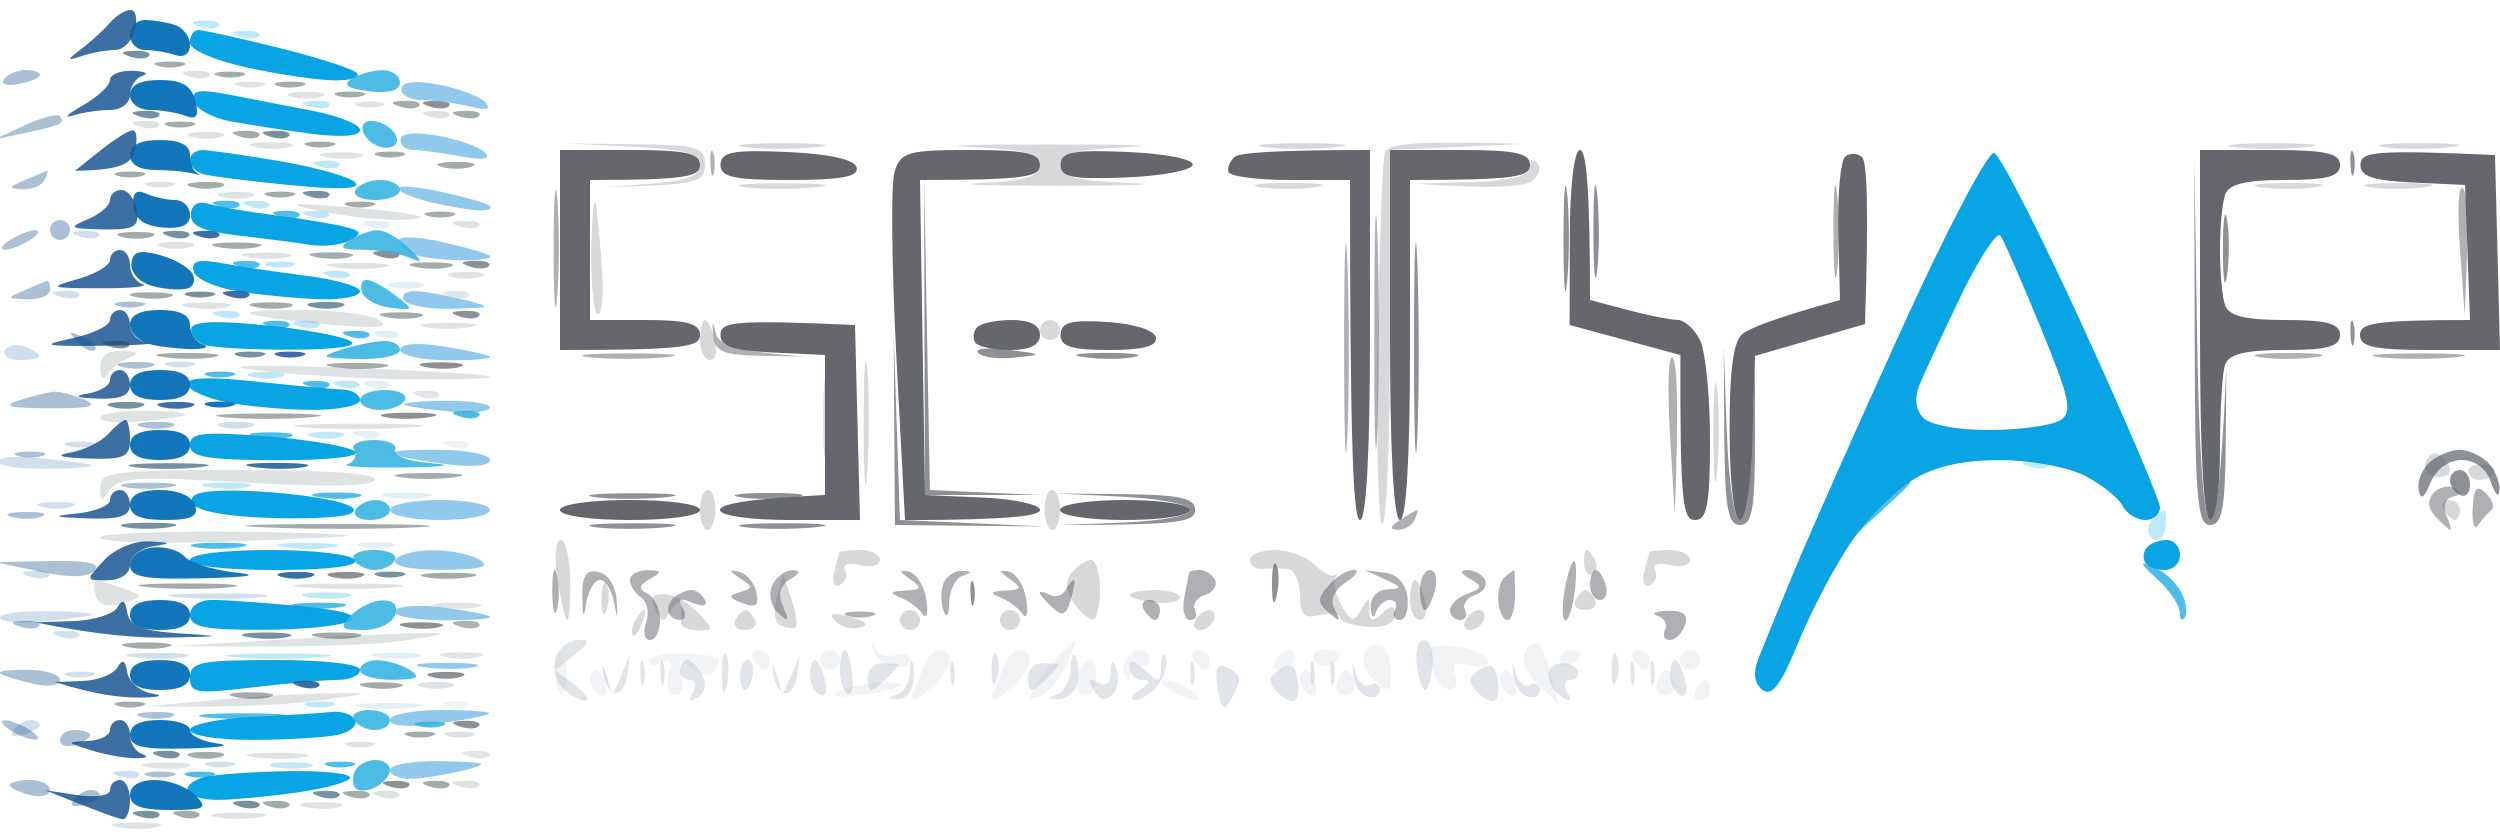
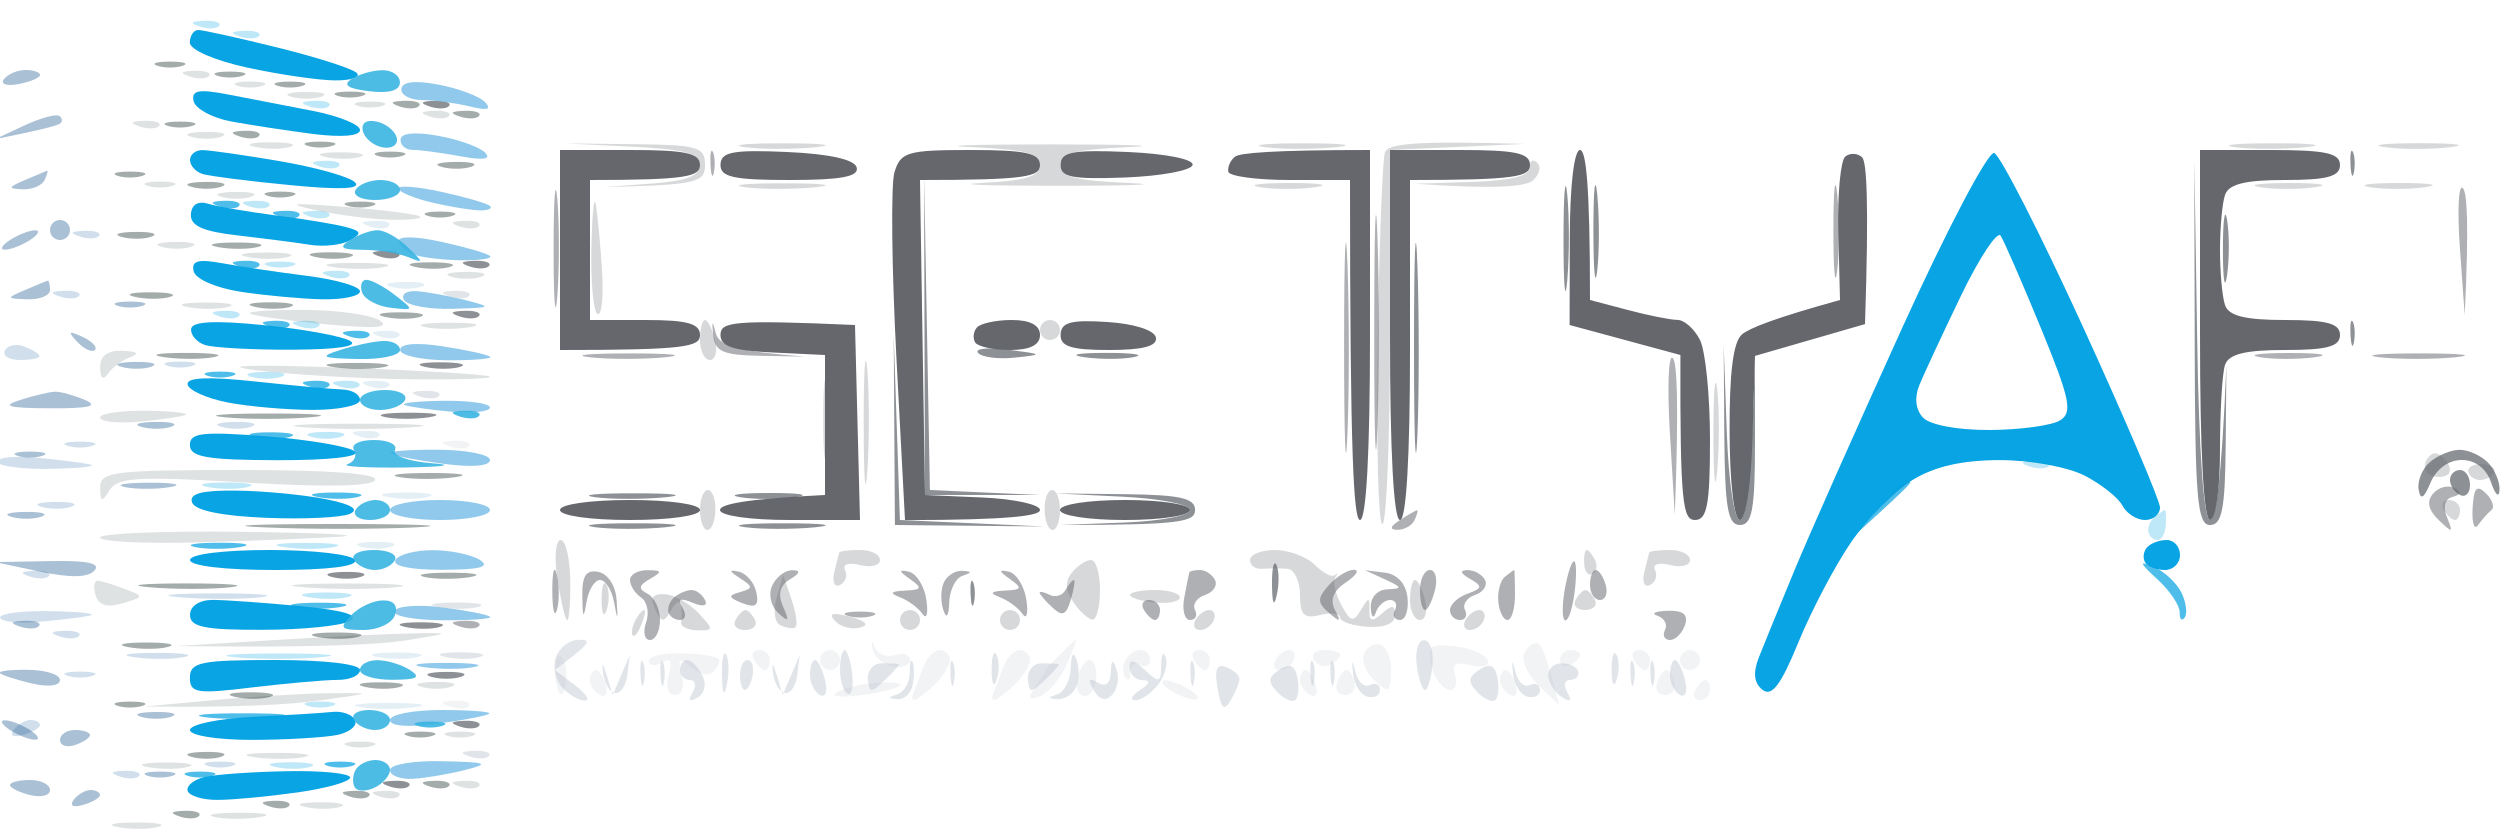
<svg xmlns="http://www.w3.org/2000/svg" version="1.2" viewBox="0 0 250 84" width="250" height="84">
  <title>logo_8dde4602b63804f02f0e6bf94eda33ae_1x</title>
  <style>
		.s0 { opacity: .98;fill: #62646a } 
		.s1 { opacity: .98;fill: #04a2e2 } 
		.s2 { opacity: .25;fill: #63646a } 
		.s3 { opacity: .51;fill: #63646a } 
		.s4 { opacity: .95;fill: #0870b7 } 
		.s5 { opacity: .13;fill: #0e2522 } 
		.s6 { opacity: .72;fill: #61656b } 
		.s7 { opacity: .86;fill: #1d5a96 } 
		.s8 { opacity: .39;fill: #122924 } 
		.s9 { opacity: .92;fill: #87c4e9 } 
		.s10 { opacity: .45;fill: #bec7cf } 
		.s11 { opacity: .21;fill: #bfc7ce } 
		.s12 { opacity: .26;fill: #07a1e0 } 
		.s13 { opacity: .61;fill: #204c63 } 
		.s14 { opacity: .7;fill: #03a1e1 } 
		.s15 { opacity: .89;fill: #37b4e2 } 
		.s16 { opacity: .19;fill: #0c549c } 
		.s17 { opacity: .35;fill: #0e4a88 } 
		.s18 { opacity: .16;fill: #529abc } 
	</style>
  <g id="Background">
-     <path id="Path 0" class="s0" d="m236.05 16.45c-0.04 1.18 1.21 1.61 5.2 1.8l5.25 0.25 0.5 13.5c-9.72 0-11 0.35-11 1.5 0 1.19 1.44 1.5 7 1.5h7l-0.5-19.5c-12.2-0.54-13.41-0.31-13.45 0.95z" />
    <path id="Path 1" class="s1" d="m18.98 4.25c-0.01 0.72 2.44 1.79 5.75 2.51 3.17 0.69 7.12 1.27 8.77 1.28 1.65 0.01 2.62-0.33 2.16-0.76-0.46-0.43-4.03-1.57-7.92-2.53-3.89-0.96-7.45-1.75-7.91-1.75-0.46 0-0.84 0.56-0.85 1.25zm0.38 5.86c0.18 0.77 1.85 1.68 3.73 2.03 1.88 0.35 5.55 0.91 8.16 1.25 2.91 0.37 4.75 0.22 4.75-0.39 0-0.55-2.14-1.41-4.75-1.92-2.61-0.51-6.43-1.24-8.48-1.64-2.91-0.56-3.65-0.41-3.41 0.67zm-0.36 5.89c0 0.55 0.56 1.18 1.25 1.4 0.69 0.21 4.63 0.72 8.75 1.11 5.03 0.49 7.17 0.4 6.5-0.28-0.55-0.55-3.92-1.5-7.5-2.11-3.58-0.61-7.06-1.11-7.75-1.11-0.69-0.01-1.25 0.44-1.25 0.99zm0.09 5.43c-0.07 1.15 1.18 1.71 4.66 2.11 2.61 0.3 5.88 0.72 7.25 0.94 1.38 0.22 3.17 0.02 4-0.44 1.24-0.7 1.16-0.93-0.5-1.36-1.1-0.28-4.25-0.8-7-1.15-2.75-0.36-5.75-0.87-6.66-1.15-1.03-0.32-1.69 0.07-1.75 1.05zm0.27 5.68c0.17 0.79 2.21 1.68 4.72 2.07 2.43 0.37 6.11 0.71 8.17 0.75 2.06 0.04 3.75-0.32 3.75-0.8 0-0.48-2.36-1.17-5.25-1.54-2.89-0.36-6.7-0.93-8.48-1.26-2.44-0.45-3.15-0.26-2.91 0.78zm-0.25 5.79c-0.06 0.6 0.57 1.33 1.39 1.6 0.83 0.27 4.76 0.49 8.75 0.47 4.55-0.02 6.69-0.35 5.75-0.89-0.83-0.47-4.71-1.18-8.64-1.57-4.94-0.49-7.17-0.37-7.25 0.39zm-0.35 5.55c0.11 0.58 1.9 1.38 3.97 1.79 2.07 0.41 5.91 0.74 8.52 0.75 2.61 0.01 4.75-0.44 4.75-0.99 0-0.55-0.79-1.02-1.75-1.05-0.96-0.03-4.89-0.39-8.72-0.8-4.72-0.51-6.91-0.41-6.77 0.3zm0.23 6.06c0.01 1.2 1.7 1.49 8.76 1.51 5.18 0.01 8.34-0.35 7.75-0.87-0.55-0.49-4.49-1.17-8.76-1.51-6.49-0.51-7.77-0.37-7.75 0.87zm0.22 5.74c0.29 0.8 2.96 1.35 7.37 1.53 3.81 0.16 7.59-0.02 8.42-0.4 0.99-0.45 0.13-0.96-2.5-1.48-2.2-0.43-6.19-0.81-8.87-0.84-3.48-0.04-4.74 0.3-4.42 1.19zm-0.21 5.75c0 0.59 3.5 1 8.5 1 5.33 0 8.31-0.37 8-1-0.27-0.55-4.1-1-8.5-1-4.67 0-8 0.42-8 1zm0 5.5c0 1.2 1.47 1.5 7.25 1.48 3.99 0 7.92-0.4 8.75-0.88 1.02-0.59-0.6-1.07-5-1.49-3.58-0.34-7.51-0.62-8.75-0.62-1.33 0.01-2.25 0.62-2.25 1.51zm-0.01 6.25c-0.01 1.56 0.66 1.67 6.25 0.99 3.44-0.41 7.27-0.75 8.51-0.75 1.24 0.01 2.25-0.44 2.25-0.99 0-0.59-3.5-1-8.5-1-7.42 0-8.5 0.22-8.51 1.75zm6.26 3.94c-3.44 0.17-6.25 0.76-6.25 1.31 0 0.56 2.74 0.99 6.25 0.99 3.44-0.01 7.26-0.24 8.5-0.5 1.24-0.27 2.03-0.94 1.75-1.49-0.27-0.55-1.29-0.91-2.25-0.81-0.96 0.11-4.56 0.33-8 0.5zm-4.74 6c-1.1 0.25-1.88 0.87-1.75 1.38 0.13 0.51 1.48 0.93 2.99 0.92 1.51 0 5.12-0.34 8.01-0.75 2.9-0.41 5.26-1.08 5.25-1.49 0-0.41-2.82-0.7-6.26-0.63-3.44 0.06-7.15 0.32-8.24 0.57z" />
    <path id="Path 2" class="s2" d="m238.5 14.72c1.65 0.23 4.57 0.23 6.5 0 1.93-0.22 0.57-0.4-3-0.4-3.57 0-5.15 0.18-3.5 0.4zm-1.5 4c1.38 0.23 3.85 0.23 5.5 0 1.65-0.23 0.53-0.42-2.5-0.42-3.03 0-4.38 0.19-3 0.42zm5.71 27.19c-0.39 0.6-0.26 1.31 0.29 1.59 0.55 0.27 1.34 0.27 1.75-0.02 0.41-0.28 0.28-1-0.29-1.58-0.74-0.76-1.24-0.76-1.75 0.01zm4.12 1.26c0.1 0.45 0.62 0.83 1.17 0.83 0.55 0 1.18-0.34 1.4-0.75 0.23-0.41-0.3-0.79-1.16-0.83-0.87-0.05-1.5 0.29-1.41 0.75zm-2.43 3.83c0.33 0.55 0.82 1 1.1 1 0.28 0 0.5-0.45 0.5-1 0-0.55-0.5-1-1.1-1-0.61 0-0.83 0.45-0.5 1z" />
    <path id="Path 3" class="s3" d="m245.99 24.8l0.48 6.7c0.45-9.3 0.23-12.32-0.2-12.7-0.42-0.39-0.55 2.31-0.28 6zm-7.99 10.93c1.93 0.21 5.3 0.21 7.5 0 2.2-0.22 0.62-0.39-3.5-0.39-4.13 0-5.93 0.17-4 0.39zm5.32 13.62c-0.68 0.78-0.51 1.63 0.55 2.65 1.38 1.34 1.48 1.31 0.84-0.25-0.44-1.07-0.23-1.87 0.54-2.06q1.27-0.31 0.16-0.9c-0.61-0.32-1.55-0.07-2.09 0.56zm3.94 1.48c-0.08 1.47 0.16 2.23 0.55 1.68 0.38-0.54 0.98-1.22 1.33-1.5 0.35-0.28 0.1-1.04-0.55-1.68-0.91-0.9-1.22-0.56-1.33 1.5zm-201.26 11.83c0.82 0.27 1.69 0.23 1.92-0.08 0.23-0.32-0.45-0.54-1.5-0.5-1.38 0.06-1.49 0.22-0.42 0.58z" />
-     <path id="Path 4" class="s4" d="m13 3.5c0 0.83 0.68 1.5 1.5 1.5 0.82 0 2.18 0.22 3 0.5 0.89 0.3 1.5-0.11 1.5-1 0-0.83-0.68-1.73-1.5-2-0.82-0.27-2.18-0.5-3-0.5-0.82 0-1.5 0.67-1.5 1.5zm0 6c0 0.83 0.89 1.5 2 1.5 1.1 0 2.69 0.26 3.53 0.58 1.14 0.43 1.39 0.06 1-1.5-0.39-1.53-1.33-2.08-3.53-2.08q-3 0-3 1.5zm0 6c0 0.93 0.94 1.5 2.5 1.5 1.38 0 3.06 0.15 3.75 0.34 0.69 0.18 0.91 0.18 0.5 0-0.41-0.19-0.75-1.02-0.75-1.84q0-1.5-3-1.5-3 0-3 1.5zm0.34 5.1c0.12 1.29 1.06 1.98 2.92 2.15 1.88 0.17 2.74-0.22 2.74-1.25 0-0.82-0.68-1.5-1.5-1.5-0.82 0-2.14-0.29-2.92-0.65-0.98-0.44-1.37-0.05-1.24 1.25zm-0.2 5.79c-0.08 0.89 0.86 1.88 2.11 2.21 1.24 0.34 2.8 0.45 3.47 0.25 0.67-0.19 0.89-0.87 0.5-1.52-0.4-0.64-1.89-1.47-3.33-1.85-1.99-0.53-2.64-0.32-2.75 0.91zm-0.14 6.11c0 0.83 1.01 1.72 2.25 1.99 1.24 0.26 3.15 0.45 4.25 0.42 1.1-0.04 1.44-0.26 0.75-0.49-0.69-0.23-1.25-1.09-1.25-1.92q0-1.5-3-1.5-3 0-3 1.5zm0 6q0 1.5 3 1.5 3 0 3-1.5 0-1.5-3-1.5-3 0-3 1.5zm7.75 2.08c0.69 0.23 1.81 0.23 2.5 0 0.69-0.23 0.12-0.42-1.25-0.42-1.38 0-1.94 0.19-1.25 0.42zm-7.75 3.92q0 1.5 3 1.5 3 0 3-1.5 0-1.5-3-1.5-3 0-3 1.5zm0 6c0 1.05 1.06 1.5 3.5 1.5 2.67 0 3.38-0.36 3-1.5-0.3-0.89-1.72-1.5-3.5-1.5q-3 0-3 1.5zm2.21 4.25c-1.21 0.14-2.21 0.92-2.21 1.75 0 1.21 1.4 1.47 7.25 1.33 4.73-0.11 5.86-0.31 3.25-0.59-2.2-0.24-4.47-0.95-5.04-1.59-0.57-0.63-2.03-1.04-3.25-0.9zm-2.21 6.75q0 1.5 3 1.5 3 0 3-1.5 0-1.5-3-1.5-3 0-3 1.5zm0 6q0 1.5 3 1.5 3 0 3-1.5 0-1.5-3-1.5-3 0-3 1.5zm0 6c0 1.18 1.24 1.47 5.75 1.35 3.16-0.08 4.51-0.31 3-0.5-1.51-0.19-2.75-0.8-2.75-1.35 0-0.55-1.35-1-3-1q-3 0-3 1.5zm0 6c0 1.08 1.11 1.5 4 1.5 3.56 0 3.83-0.17 2.5-1.5-0.82-0.83-2.63-1.5-4-1.5-1.56 0-2.5 0.57-2.5 1.5z" />
    <path id="Path 5" class="s5" d="m19 7.66c0.82 0.27 1.69 0.23 1.92-0.08 0.23-0.32-0.45-0.54-1.5-0.5-1.38 0.06-1.49 0.22-0.42 0.58zm4.75 0.92c0.69 0.23 1.81 0.23 2.5 0 0.69-0.23 0.13-0.42-1.25-0.42-1.38 0-1.94 0.19-1.25 0.42zm5.41 1.11c0.91 0.26 2.26 0.24 3-0.03 0.74-0.28-0.01-0.49-1.66-0.47-1.65 0.03-2.25 0.25-1.34 0.5zm6.59 0.89c0.69 0.23 1.81 0.23 2.5 0 0.69-0.23 0.13-0.42-1.25-0.42-1.38 0-1.94 0.19-1.25 0.42zm7.25 1.08c0.83 0.27 1.69 0.23 1.92-0.08 0.23-0.32-0.45-0.54-1.5-0.5-1.38 0.06-1.49 0.22-0.42 0.58zm-29 1c0.82 0.27 1.69 0.23 1.92-0.08 0.23-0.32-0.45-0.54-1.5-0.5-1.38 0.06-1.49 0.22-0.42 0.58zm5.16 1.03c0.91 0.26 2.26 0.24 3-0.03 0.74-0.28-0.01-0.49-1.66-0.47-1.65 0.03-2.25 0.25-1.34 0.5zm6.34 1c1.1 0.25 2.68 0.25 3.5 0 0.82-0.25-0.07-0.46-2-0.46-1.93 0-2.6 0.21-1.5 0.46zm7 1c1.1 0.25 2.67 0.25 3.5 0 0.83-0.25-0.08-0.46-2-0.46-1.92 0-2.6 0.21-1.5 0.46zm-17.75 2.89c0.69 0.23 1.81 0.23 2.5 0 0.69-0.23 0.13-0.42-1.25-0.42-1.37 0-1.94 0.19-1.25 0.42zm7.41 1.11c0.91 0.26 2.26 0.24 3-0.03 0.74-0.28-0.01-0.49-1.66-0.47-1.65 0.03-2.25 0.25-1.34 0.5zm9.34 1.31c2.2 0.49 5.58 0.92 7.5 0.97 1.92 0.05 3.27-0.1 3-0.32-0.27-0.22-3.65-0.66-7.5-0.96-5.38-0.44-6.07-0.36-3 0.31zm14.5 1.66c0.83 0.27 1.69 0.23 1.92-0.08 0.23-0.32-0.45-0.54-1.5-0.5-1.38 0.06-1.49 0.22-0.42 0.58zm-29.84 2.03c0.91 0.26 2.26 0.24 3-0.03 0.74-0.28-0.01-0.49-1.66-0.47-1.65 0.03-2.25 0.25-1.34 0.5zm8.65 1.02c1.28 0.24 3.08 0.23 4-0.02 0.93-0.25-0.11-0.45-2.31-0.44-2.2 0.01-2.96 0.22-1.69 0.46zm8.62 1.01c1.62 0.23 3.87 0.22 5-0.02 1.14-0.23-0.18-0.42-2.93-0.41-2.76 0-3.68 0.2-2.07 0.43zm11.73 0.97c0.91 0.26 2.26 0.24 3-0.03 0.74-0.28-0.01-0.49-1.66-0.47-1.65 0.03-2.25 0.25-1.34 0.5zm-26.35 3.02c1.28 0.24 3.08 0.23 4-0.02 0.93-0.25-0.11-0.45-2.31-0.44-2.2 0.01-2.96 0.22-1.69 0.46zm6.19 0.64c0.27 0.22 3.65 0.7 7.5 1.07 4.93 0.47 6.56 0.37 5.5-0.36-0.83-0.57-4.2-1.05-7.5-1.07-3.3-0.03-5.77 0.14-5.5 0.36zm17.5 1.36c1.1 0.23 3.13 0.23 4.5 0 1.38-0.24 0.48-0.44-2-0.44-2.48 0-3.6 0.2-2.5 0.44zm-32.48 4.04c0 1.08 0.29 1.33 0.75 0.65 0.4-0.61 1.41-1.36 2.23-1.67q1.5-0.57-0.75-0.65-2.26-0.09-2.23 1.67zm15.48 0.26c3.3 0.43 10.05 0.83 15 0.91 4.95 0.07 8.77-0.04 8.5-0.26-0.27-0.21-7.02-0.62-15-0.91-8.89-0.31-12.18-0.21-8.5 0.26zm-15.49 4.74c0 0.41 1.69 0.6 3.75 0.43 2.06-0.18 4.19-0.48 4.74-0.67 0.55-0.2-1.14-0.39-3.75-0.43-2.61-0.04-4.75 0.26-4.74 0.67zm20.49 0.99c2.75 0.2 7.48 0.2 10.5 0 3.03-0.2 0.78-0.37-5-0.37-5.77 0-8.25 0.17-5.5 0.37zm-20.48 6.01c0.01 1.49 0.15 1.53 0.95 0.25 0.8-1.27 2.86-1.39 13.49-0.75 8.12 0.49 12.72 0.4 13.04-0.25 0.32-0.64-4.5-1-13.5-1-12.67 0-14 0.17-13.98 1.75zm-0.02 5c0 0.41 4.38 0.63 9.75 0.49 5.36-0.15 11.78-0.41 14.25-0.57 2.48-0.17-1.91-0.39-9.75-0.49-7.84-0.1-14.25 0.16-14.25 0.57zm-0.45 5.75c0.31 1.04 1.14 1.29 2.7 0.83 2.17-0.64 2.18-0.69 0.25-1.43-1.1-0.42-2.32-0.79-2.7-0.83-0.39-0.04-0.5 0.6-0.25 1.43zm20.95-0.76c2.75 0.2 6.8 0.2 9-0.01 2.2-0.21-0.05-0.38-5-0.38-4.95 0.01-6.75 0.18-4 0.39zm-3 5.26l-10 0.61c13.95 0.17 20.25-0.14 23-0.56 4.63-0.73 4.71-0.78 1-0.72-2.2 0.03-8.5 0.33-14 0.67zm14.66 4.69c0.91 0.26 2.26 0.24 3-0.03 0.74-0.28-0.01-0.49-1.66-0.47-1.65 0.03-2.25 0.25-1.34 0.5zm-20.66 1.31l-7 0.65c9.3 0.12 14.48-0.19 17.5-0.61 5.37-0.74 5.4-0.76 1-0.72-2.47 0.02-7.65 0.32-11.5 0.68zm23.25 3.58c0.69 0.23 1.81 0.23 2.5 0 0.69-0.23 0.13-0.42-1.25-0.42-1.37 0-1.94 0.19-1.25 0.42zm-10 1c0.69 0.23 1.81 0.23 2.5 0 0.69-0.23 0.13-0.42-1.25-0.42-1.37 0-1.94 0.19-1.25 0.42zm-9.32 1.14c1.62 0.23 3.87 0.22 5-0.02 1.14-0.23-0.18-0.42-2.93-0.41-2.76 0-3.68 0.2-2.07 0.43zm-10.62 0.99c1.28 0.24 3.08 0.23 4-0.02 0.93-0.25-0.11-0.45-2.31-0.44-2.2 0.01-2.96 0.22-1.69 0.46zm31.19 1.95c0.83 0.27 1.69 0.23 1.92-0.08 0.23-0.32-0.45-0.54-1.5-0.5-1.38 0.06-1.49 0.22-0.42 0.58zm-8 1c0.83 0.27 1.69 0.23 1.92-0.08 0.23-0.32-0.45-0.54-1.5-0.5-1.38 0.06-1.49 0.22-0.42 0.58zm-7.5 1.03c1.1 0.25 2.68 0.25 3.5 0 0.83-0.25-0.07-0.46-2-0.46-1.92 0-2.6 0.21-1.5 0.46zm-9 1.02c1.1 0.23 3.13 0.23 4.5 0 1.38-0.24 0.48-0.44-2-0.44-2.47 0-3.6 0.2-2.5 0.44zm-9.69 1c1.28 0.24 3.08 0.23 4-0.02 0.93-0.25-0.11-0.45-2.31-0.44-2.2 0.01-2.96 0.22-1.69 0.46z" />
    <path id="Path 6" fill-rule="evenodd" class="s6" d="m43.42 10.08c1.05-0.04 1.73 0.18 1.5 0.5-0.23 0.31-1.09 0.35-1.92 0.08-1.07-0.36-0.96-0.52 0.42-0.58zm191.87 5.11c0.19 0.38 0.24 1.28 0.11 2-0.13 0.72-0.29 0.41-0.35-0.69-0.06-1.1 0.05-1.69 0.24-1.31zm-196.87 9.89c1.05-0.04 1.73 0.18 1.5 0.5-0.23 0.31-1.09 0.35-1.92 0.08-1.07-0.36-0.96-0.52 0.42-0.58zm9 1c1.05-0.04 1.73 0.18 1.5 0.5-0.23 0.31-1.09 0.35-1.92 0.08-1.07-0.36-0.96-0.52 0.42-0.58zm-1 5c1.05-0.04 1.73 0.18 1.5 0.5-0.23 0.31-1.09 0.35-1.92 0.08-1.07-0.36-0.96-0.52 0.42-0.58zm188.87 1.11c0.19 0.38 0.24 1.28 0.11 2-0.13 0.72-0.29 0.41-0.35-0.69-0.06-1.1 0.05-1.69 0.24-1.31zm-191.29 4.04c1.92 0 2.82 0.21 2 0.46-0.83 0.25-2.4 0.25-3.5 0-1.1-0.25-0.43-0.46 1.5-0.46zm-3 5.04c2.47 0 3.37 0.2 2 0.44-1.38 0.23-3.4 0.23-4.5 0-1.1-0.24 0.02-0.44 2.5-0.44zm204.95 3.71c0.85-0.01 2.12 0.56 2.82 1.25 0.69 0.7 1.23 1.94 1.18 2.77-0.04 0.83-0.42 0.49-0.84-0.75-0.48-1.41-1.58-2.25-2.94-2.25-1.31 0-2.54 0.9-3.11 2.25-0.67 1.61-1.01 1.81-1.2 0.7-0.14-0.85 0.37-2.09 1.14-2.75 0.77-0.66 2.1-1.21 2.95-1.22zm0.05 2.02c0.55 0 1 0.67 1 1.5 0 0.83-0.45 1.27-1 1-0.55-0.27-1-0.95-1-1.5 0-0.55 0.45-1 1-1zm-211.5 10.19c1.65-0.02 2.4 0.19 1.66 0.47-0.74 0.27-2.09 0.29-3 0.03-0.91-0.25-0.31-0.47 1.34-0.5zm7.5 5.04c1.92 0 2.82 0.21 2 0.46-0.83 0.25-2.4 0.25-3.5 0-1.1-0.25-0.43-0.46 1.5-0.46zm2.5 4.96c1.65-0.02 2.4 0.19 1.66 0.47-0.74 0.27-2.09 0.29-3 0.03-0.91-0.25-0.31-0.47 1.34-0.5zm1.92 4.89c1.05-0.04 1.73 0.18 1.5 0.5-0.23 0.31-1.1 0.35-1.92 0.08-1.07-0.36-0.96-0.52 0.42-0.58zm-7 6c1.05-0.04 1.73 0.18 1.5 0.5-0.23 0.31-1.1 0.35-1.92 0.08-1.07-0.36-0.96-0.52 0.42-0.58z" />
-     <path id="Path 7" class="s7" d="m11.01 2.26c-0.59 0.69-1.85 1.85-2.79 2.57-1.62 1.24-1.62 1.29 0.03 0.75 0.96-0.32 2.43-0.58 3.25-0.58 0.82 0 1.72-0.9 2-2 0.28-1.1 0.07-2-0.46-2-0.53 0-1.44 0.57-2.03 1.26zm-0.01 5.74c0 0.55-1.24 1.7-2.75 2.56-1.51 0.86-1.96 1.31-1 1 0.96-0.31 2.65-0.56 3.75-0.56 1.11 0 2-0.67 2-1.5 0-0.82 0.56-1.69 1.25-1.92 0.69-0.23 0.24-0.46-1-0.5-1.24-0.04-2.25 0.37-2.25 0.92zm-1 7.08l-2.5 2c4.65-0.07 5.66-0.7 6-2.08 0.28-1.1 0.16-1.99-0.25-1.97-0.41 0.02-1.88 0.94-3.25 2.05zm1 4.92c0 0.55-1.01 1.42-2.25 1.94-1.97 0.82-1.79 0.94 1.5 1 3.21 0.05 3.7-0.23 3.41-1.94-0.19-1.1-0.87-2-1.5-2-0.64 0-1.16 0.45-1.16 1zm9 3.66c0.82 0.27 1.69 0.23 1.92-0.08 0.23-0.32-0.45-0.54-1.5-0.5-1.38 0.06-1.49 0.22-0.42 0.58zm-9 2.34c0 0.55-1.46 1.41-3.25 1.91-2.97 0.83-2.78 0.91 2.25 0.92 3.03 0.01 4.94-0.18 4.25-0.41-0.69-0.23-1.25-1.1-1.25-1.92 0-0.82-0.45-1.5-1-1.5-0.55 0-1 0.45-1 1zm12 3.66c0.82 0.27 1.69 0.23 1.92-0.08 0.23-0.32-0.45-0.54-1.5-0.5-1.38 0.06-1.49 0.22-0.42 0.58zm-12 2.34c0 0.55-1.69 1.37-3.75 1.82-3.28 0.71-2.93 0.81 2.75 0.76 3.58-0.03 5.71-0.18 4.75-0.32-0.96-0.14-1.75-0.93-1.75-1.76 0-0.83-0.45-1.5-1-1.5-0.55 0-1 0.45-1 1zm16.75 3.58c0.69 0.23 1.81 0.23 2.5 0 0.69-0.23 0.12-0.42-1.25-0.42-1.38 0-1.94 0.19-1.25 0.42zm-16.75 2.42c0 0.55-1.01 1.16-2.25 1.36q-2.23 0.37 1 0.5c2.28 0.1 3.25-0.31 3.25-1.36 0-0.83-0.45-1.5-1-1.5-0.55 0-1 0.45-1 1zm5.16 2.69c0.91 0.26 2.26 0.24 3-0.03 0.74-0.28-0.01-0.49-1.66-0.47-1.65 0.03-2.25 0.25-1.34 0.5zm-5.35 2.72c-0.71 0.77-2.41 1.61-3.79 1.85-1.63 0.28-1.01 0.49 1.73 0.59 3.63 0.13 4.25-0.14 4.25-1.85 0-1.1-0.21-2-0.46-2-0.25 0-1.03 0.63-1.73 1.41zm14.62 3.31c1.62 0.23 3.87 0.22 5-0.02 1.14-0.23-0.18-0.42-2.93-0.41-2.76 0-3.68 0.2-2.07 0.43zm-14.43 3.28c0 0.55-1.46 1.15-3.25 1.34-2.68 0.28-2.5 0.37 1 0.5 3.18 0.12 4.25-0.22 4.25-1.34 0-0.83-0.45-1.5-1-1.5-0.55 0-1 0.45-1 1zm-0.6 6.03c-1.87 2.01-1.87 2.03 0.35 2 1.32-0.02 2.25-0.65 2.25-1.53 0-0.83 1.01-1.66 2.25-1.86 1.98-0.32 1.94-0.38-0.35-0.5-1.47-0.08-3.43 0.74-4.5 1.89zm17.76 1.66c0.91 0.26 2.26 0.24 3-0.03 0.74-0.28-0.01-0.49-1.66-0.47-1.65 0.03-2.25 0.25-1.34 0.5zm-16.43 3.06c-0.4 0.69-2.42 1.3-4.48 1.36l-3.75 0.12c6.2 1.28 10.47 1.6 13.5 1.53 5.47-0.12 5.47-0.12 0.75-0.44-3.6-0.24-4.82-0.74-5.02-2.07-0.2-1.25-0.49-1.39-1-0.5zm0 6c-0.4 0.69-1.97 1.29-3.48 1.35l-2.75 0.1c3.87 1.24 6.57 1.58 8.5 1.56 1.92-0.02 2.49-0.2 1.25-0.4-1.24-0.2-2.37-1.15-2.52-2.11-0.2-1.25-0.49-1.39-1-0.5zm18.27 1.91c0.82 0.27 1.69 0.23 1.92-0.08 0.23-0.32-0.45-0.54-1.5-0.5-1.38 0.06-1.49 0.22-0.42 0.58zm-19 4.34c0 0.55-1.01 1.04-2.25 1.1-2.16 0.1-2.15 0.13 0.25 0.9 1.37 0.44 3.4 0.81 4.5 0.82 1.1 0.01 1.44-0.17 0.75-0.4-0.69-0.23-1.25-1.09-1.25-1.92 0-0.83-0.45-1.5-1-1.5-0.55 0-1 0.45-1 1zm0 6c0 0.56-1.42 0.78-3.25 0.51l-3.25-0.49c5.42 2.19 7.34 2.86 7.75 2.9 0.41 0.05 0.75-0.82 0.75-1.92 0-1.1-0.45-2-1-2-0.55 0-1 0.45-1 1z" />
    <path id="Path 8" class="s8" d="m15.75 6.58c0.69 0.23 1.81 0.23 2.5 0 0.69-0.23 0.13-0.42-1.25-0.42-1.38 0-1.94 0.19-1.25 0.42zm6 1c0.69 0.23 1.81 0.23 2.5 0 0.69-0.23 0.13-0.42-1.25-0.42-1.38 0-1.94 0.19-1.25 0.42zm6 1c0.69 0.23 1.81 0.23 2.5 0 0.69-0.23 0.13-0.42-1.25-0.42-1.38 0-1.94 0.19-1.25 0.42zm6 1c0.69 0.23 1.81 0.23 2.5 0 0.69-0.23 0.13-0.42-1.25-0.42-1.38 0-1.94 0.19-1.25 0.42zm6.25 1.08c0.83 0.27 1.69 0.23 1.92-0.08 0.23-0.32-0.45-0.54-1.5-0.5-1.38 0.06-1.49 0.22-0.42 0.58zm6 1c0.83 0.27 1.69 0.23 1.92-0.08 0.23-0.32-0.45-0.54-1.5-0.5-1.38 0.06-1.49 0.22-0.42 0.58zm-29.25 0.92c0.69 0.23 1.81 0.23 2.5 0 0.69-0.23 0.13-0.42-1.25-0.42-1.38 0-1.94 0.19-1.25 0.42zm7.25 1.08c0.82 0.27 1.69 0.23 1.92-0.08 0.23-0.32-0.45-0.54-1.5-0.5-1.38 0.06-1.49 0.22-0.42 0.58zm6.75 0.92c0.69 0.23 1.81 0.23 2.5 0 0.69-0.23 0.13-0.42-1.25-0.42-1.37 0-1.94 0.19-1.25 0.42zm7 1c0.69 0.23 1.81 0.23 2.5 0 0.69-0.23 0.13-0.42-1.25-0.42-1.37 0-1.94 0.19-1.25 0.42zm6.41 1.11c0.91 0.26 2.26 0.24 3-0.03 0.74-0.28-0.01-0.49-1.66-0.47-1.65 0.03-2.25 0.25-1.34 0.5zm-32.41 0.89c0.69 0.23 1.81 0.23 2.5 0 0.69-0.23 0.12-0.42-1.25-0.42-1.38 0-1.94 0.19-1.25 0.42zm7.41 1.11c0.91 0.26 2.26 0.24 3-0.03 0.74-0.28-0.01-0.49-1.66-0.47-1.65 0.03-2.25 0.25-1.34 0.5zm7.59 0.89c0.69 0.23 1.81 0.23 2.5 0 0.69-0.23 0.12-0.42-1.25-0.42-1.38 0-1.94 0.19-1.25 0.42zm8 1c0.69 0.23 1.81 0.23 2.5 0 0.69-0.23 0.12-0.42-1.25-0.42-1.38 0-1.94 0.19-1.25 0.42zm8 1c0.69 0.23 1.81 0.23 2.5 0 0.69-0.23 0.12-0.42-1.25-0.42-1.38 0-1.94 0.19-1.25 0.42zm-30.59 2.11c0.91 0.26 2.26 0.24 3-0.03 0.74-0.28-0.01-0.49-1.66-0.47-1.65 0.03-2.25 0.25-1.34 0.5zm9.65 1.02c1.28 0.24 3.08 0.23 4-0.02 0.93-0.25-0.11-0.45-2.31-0.44-2.2 0.01-2.96 0.22-1.69 0.46zm9.69 0.98c1.1 0.25 2.67 0.25 3.5 0 0.82-0.25-0.08-0.46-2-0.46-1.93 0-2.6 0.21-1.5 0.46zm10 1c1.1 0.25 2.67 0.25 3.5 0 0.82-0.25-0.08-0.46-2-0.46-1.93 0-2.6 0.21-1.5 0.46zm-28 3c1.1 0.25 2.67 0.25 3.5 0 0.82-0.25-0.08-0.46-2-0.46-1.93 0-2.6 0.21-1.5 0.46zm12 1c1.1 0.25 2.67 0.25 3.5 0 0.82-0.25-0.08-0.46-2-0.46-1.93 0-2.6 0.21-1.5 0.46zm13 1c1.1 0.25 2.67 0.25 3.5 0 0.82-0.25-0.08-0.46-2-0.46-1.93 0-2.6 0.21-1.5 0.46zm-22.07 4.03c1.62 0.23 3.87 0.22 5-0.02 1.14-0.23-0.18-0.42-2.93-0.41-2.76 0-3.68 0.2-2.07 0.43zm17 1c1.62 0.23 3.87 0.22 5-0.02 1.14-0.23-0.18-0.42-2.93-0.41-2.76 0-3.68 0.2-2.07 0.43zm-10.93 5.01c2.2 0.21 6.02 0.21 8.5 0 2.47-0.21 0.67-0.38-4-0.38-4.68 0-6.7 0.17-4.5 0.38zm17.5 5.99c1.37 0.23 3.85 0.23 5.5 0 1.65-0.23 0.52-0.42-2.5-0.42-3.03 0-4.38 0.19-3 0.42zm-13.5 5.02c4.4 0.19 11.15 0.19 15 0 3.85-0.19 0.25-0.34-8-0.34-8.25 0-11.4 0.16-7 0.34zm16 4.97c1.1 0.23 3.12 0.23 4.5 0 1.37-0.24 0.47-0.44-2-0.44-2.48 0-3.6 0.2-2.5 0.44zm-27.5 1.02c2.47 0.21 6.07 0.21 8 0 1.92-0.22-0.1-0.39-4.5-0.39-4.4 0.01-5.98 0.18-3.5 0.39zm16.81 4.98c1.28 0.24 3.08 0.23 4-0.02 0.93-0.25-0.11-0.45-2.31-0.44-2.2 0.01-2.96 0.22-1.69 0.46zm-19 1c1.28 0.24 3.08 0.23 4-0.02 0.93-0.25-0.11-0.45-2.31-0.44-2.2 0.01-2.96 0.22-1.69 0.46zm23.69 3.98c1.1 0.25 2.67 0.25 3.5 0 0.82-0.25-0.08-0.46-2-0.46-1.93 0-2.6 0.21-1.5 0.46zm-13 1c1.1 0.25 2.67 0.25 3.5 0 0.82-0.25-0.08-0.46-2-0.46-1.93 0-2.6 0.21-1.5 0.46zm-11.75 0.89c0.69 0.23 1.81 0.23 2.5 0 0.69-0.23 0.12-0.42-1.25-0.42-1.38 0-1.94 0.19-1.25 0.42zm29 3c0.69 0.23 1.81 0.23 2.5 0 0.69-0.23 0.12-0.42-1.25-0.42-1.38 0-1.94 0.19-1.25 0.42zm-21.59 2.11c0.91 0.26 2.26 0.24 3-0.03 0.74-0.28-0.01-0.49-1.66-0.47-1.65 0.03-2.25 0.25-1.34 0.5zm23.84 2.97c0.82 0.27 1.69 0.23 1.92-0.08 0.23-0.32-0.45-0.54-1.5-0.5-1.38 0.06-1.49 0.22-0.42 0.58zm-8 1c0.82 0.27 1.69 0.23 1.92-0.08 0.23-0.32-0.45-0.54-1.5-0.5-1.38 0.06-1.49 0.22-0.42 0.58zm-8 1c0.82 0.27 1.69 0.23 1.92-0.08 0.23-0.32-0.45-0.54-1.5-0.5-1.38 0.06-1.49 0.22-0.42 0.58zm-9 1c0.82 0.27 1.69 0.23 1.92-0.08 0.23-0.32-0.45-0.54-1.5-0.5-1.38 0.06-1.49 0.22-0.42 0.58z" />
    <path id="Path 9" class="s9" d="m40.14 8.89c-0.08 0.61 0.87 1.12 2.11 1.12 1.24 0.01 3.37 0.3 4.75 0.64 1.74 0.43 2.2 0.3 1.5-0.44-0.55-0.58-2.63-1.36-4.61-1.74-2.38-0.46-3.67-0.31-3.75 0.42zm-0.08 5.06c-0.04 0.58 0.5 1.04 1.19 1.04 0.69-0.01 2.83 0.28 4.75 0.63q3.52 0.65 2.5-0.37c-0.55-0.55-2.66-1.31-4.69-1.67-2.32-0.42-3.72-0.28-3.75 0.37zm-0.22 4.91c0.06 0.35 1.59 0.98 3.39 1.4 1.8 0.42 3.94 0.77 4.77 0.78 0.83 0.01 1.27-0.19 1-0.44-0.27-0.26-2.47-0.9-4.88-1.42-2.42-0.53-4.34-0.68-4.28-0.32zm0.03 5.25c0.07 0.49 0.8 1.12 1.63 1.39 0.83 0.27 2.96 0.51 4.75 0.53 1.79 0.01 3.02-0.18 2.75-0.43-0.27-0.26-2.47-0.9-4.88-1.42-2.52-0.56-4.33-0.59-4.25-0.07zm0.53 5.89c0.33 0.55 2.51 0.95 4.85 0.88 3.99-0.11 4.07-0.16 1.25-0.88-1.65-0.42-3.83-0.82-4.85-0.88-1.02-0.07-1.58 0.33-1.25 0.88zm-0.39 4.99c0 0.55 2.13 1.02 4.74 1.04 2.61 0.01 4.52-0.15 4.25-0.36-0.27-0.22-2.41-0.68-4.74-1.04-2.61-0.4-4.24-0.27-4.25 0.36zm0.49 5.52c0.55 0.19 2.68 0.49 4.74 0.67 2.06 0.17 3.75-0.02 3.75-0.43 0.01-0.41-2.13-0.71-4.74-0.67-2.61 0.04-4.3 0.23-3.75 0.43zm-1.5 4.83c0.27 0.22 2.64 0.68 5.25 1.03 2.92 0.39 4.75 0.25 4.75-0.37 0-0.55-2.36-1.01-5.25-1.03-2.89-0.01-5.02 0.15-4.75 0.37zm0 5.66c0 0.55 2.25 1 5 1 2.75 0 5-0.45 5-1 0-0.55-2.25-1-5-1-2.75 0-5 0.45-5 1zm0.55 5c-0.34 0.61 1.5 0.99 4.7 0.98 3.76-0.01 4.82-0.29 3.75-0.98-0.83-0.53-2.94-0.98-4.7-0.98-1.76-0.01-3.45 0.43-3.75 0.98zm-0.11 5.1c-0.24 0.49 1.92 0.91 4.81 0.93 2.89 0.01 5.02-0.15 4.75-0.36-0.27-0.22-2.44-0.64-4.81-0.94-2.37-0.3-4.51-0.13-4.75 0.37zm2.99 5.62c1.62 0.23 3.87 0.22 5-0.02 1.14-0.23-0.18-0.42-2.93-0.41-2.76 0-3.68 0.2-2.07 0.43zm-3.43 5.28c0 0.62 1.83 0.76 4.75 0.37 2.61-0.35 4.94-0.8 5.17-1 0.23-0.2-1.91-0.37-4.75-0.37-2.84 0-5.17 0.45-5.17 1zm0 5c0 0.55 1.01 0.95 2.25 0.88 1.24-0.06 3.6-0.46 5.25-0.88 2.56-0.65 2.24-0.78-2.25-0.88-2.91-0.07-5.25 0.33-5.25 0.88z" />
    <path id="Path 10" class="s10" d="m45 29.66c0.83 0.27 1.69 0.23 1.92-0.08 0.23-0.32-0.45-0.54-1.5-0.5-1.38 0.06-1.49 0.22-0.42 0.58zm-3 10c0.83 0.27 1.69 0.23 1.92-0.08 0.23-0.32-0.45-0.54-1.5-0.5-1.38 0.06-1.49 0.22-0.42 0.58zm1.81 21.05c1.28 0.24 3.08 0.23 4-0.02 0.93-0.25-0.11-0.45-2.31-0.44-2.2 0.01-2.96 0.22-1.69 0.46zm0.69 4.98c1.1 0.25 2.67 0.25 3.5 0 0.83-0.25-0.08-0.46-2-0.46-1.92 0-2.6 0.21-1.5 0.46zm2.5 9.97c0.83 0.27 1.69 0.23 1.92-0.08 0.23-0.32-0.45-0.54-1.5-0.5-1.38 0.06-1.49 0.22-0.42 0.58z" />
    <path id="Path 11" class="s11" d="m45 44.66c0.83 0.27 1.69 0.23 1.92-0.08 0.23-0.32-0.45-0.54-1.5-0.5-1.38 0.06-1.49 0.22-0.42 0.58zm0 26c0.83 0.27 1.69 0.23 1.92-0.08 0.23-0.32-0.45-0.54-1.5-0.5-1.38 0.06-1.49 0.22-0.42 0.58z" />
    <path id="Path 12" class="s12" d="m20 2.66c0.82 0.27 1.69 0.23 1.92-0.08 0.23-0.32-0.45-0.54-1.5-0.5-1.38 0.06-1.49 0.22-0.42 0.58zm4 1c0.82 0.27 1.69 0.23 1.92-0.08 0.23-0.32-0.45-0.54-1.5-0.5-1.38 0.06-1.49 0.22-0.42 0.58zm7 7c0.83 0.27 1.69 0.23 1.92-0.08 0.23-0.32-0.45-0.54-1.5-0.5-1.38 0.06-1.49 0.22-0.42 0.58zm1 6c0.83 0.27 1.69 0.23 1.92-0.08 0.23-0.32-0.45-0.54-1.5-0.5-1.38 0.06-1.49 0.22-0.42 0.58zm-7 4c0.82 0.27 1.69 0.23 1.92-0.08 0.23-0.32-0.45-0.54-1.5-0.5-1.38 0.06-1.49 0.22-0.42 0.58zm6 1c0.83 0.27 1.69 0.23 1.92-0.08 0.23-0.32-0.45-0.54-1.5-0.5-1.38 0.06-1.49 0.22-0.42 0.58zm-4.25 4.92c0.69 0.23 1.81 0.23 2.5 0 0.69-0.23 0.13-0.42-1.25-0.42-1.37 0-1.94 0.19-1.25 0.42zm6.25 1.08c0.83 0.27 1.69 0.23 1.92-0.08 0.23-0.32-0.45-0.54-1.5-0.5-1.38 0.06-1.49 0.22-0.42 0.58zm-11 4c0.82 0.27 1.69 0.23 1.92-0.08 0.23-0.32-0.45-0.54-1.5-0.5-1.38 0.06-1.49 0.22-0.42 0.58zm8 1c0.82 0.27 1.69 0.23 1.92-0.08 0.23-0.32-0.45-0.54-1.5-0.5-1.38 0.06-1.49 0.22-0.42 0.58zm-4.84 5.03c0.91 0.26 2.26 0.24 3-0.03 0.74-0.28-0.01-0.49-1.66-0.47-1.65 0.03-2.25 0.25-1.34 0.5zm8.84 0.97c0.83 0.27 1.69 0.23 1.92-0.08 0.23-0.32-0.45-0.54-1.5-0.5-1.38 0.06-1.49 0.22-0.42 0.58zm-2.84 5.03c0.91 0.26 2.26 0.24 3-0.03 0.74-0.28-0.01-0.49-1.66-0.47-1.65 0.03-2.25 0.25-1.34 0.5zm-10.35 5.02c1.28 0.24 3.08 0.23 4-0.02 0.93-0.25-0.11-0.45-2.31-0.44-2.2 0.01-2.96 0.22-1.69 0.46zm7.62 6.01c1.62 0.23 3.87 0.22 5-0.02 1.14-0.23-0.18-0.42-2.93-0.41-2.76 0-3.68 0.2-2.07 0.43zm2.38 4.99c1.28 0.24 3.08 0.23 4-0.02 0.93-0.25-0.11-0.45-2.31-0.44-2.2 0.01-2.96 0.22-1.69 0.46zm-7.31 6.02c2.2 0.21 6.02 0.21 8.5 0 2.48-0.21 0.67-0.38-4-0.38-4.68 0-6.7 0.17-4.5 0.38zm7.25 4.85c0.69 0.23 1.81 0.23 2.5 0 0.69-0.23 0.12-0.42-1.25-0.42-1.38 0-1.94 0.19-1.25 0.42zm-3.25 6.11c1.1 0.25 2.68 0.25 3.5 0 0.83-0.25-0.07-0.46-2-0.46-1.93 0-2.6 0.21-1.5 0.46z" />
-     <path id="Path 13" class="s13" d="m13 5.66c0.82 0.27 1.69 0.23 1.92-0.08 0.23-0.32-0.45-0.54-1.5-0.5-1.38 0.06-1.49 0.22-0.42 0.58zm1 6c0.82 0.27 1.69 0.23 1.92-0.08 0.23-0.32-0.45-0.54-1.5-0.5-1.38 0.06-1.49 0.22-0.42 0.58zm13 2c0.82 0.27 1.69 0.23 1.92-0.08 0.23-0.32-0.45-0.54-1.5-0.5-1.38 0.06-1.49 0.22-0.42 0.58zm4 6c0.83 0.27 1.69 0.23 1.92-0.08 0.23-0.32-0.45-0.54-1.5-0.5-1.38 0.06-1.49 0.22-0.42 0.58zm-14 4c0.82 0.27 1.69 0.23 1.92-0.08 0.23-0.32-0.45-0.54-1.5-0.5-1.38 0.06-1.49 0.22-0.42 0.58zm1.75 5.92c0.69 0.23 1.81 0.23 2.5 0 0.69-0.23 0.13-0.42-1.25-0.42-1.37 0-1.94 0.19-1.25 0.42zm12.41 1.11c0.91 0.26 2.26 0.24 3-0.03 0.74-0.28-0.01-0.49-1.66-0.47-1.65 0.03-2.25 0.25-1.34 0.5zm-20.16 3.97c0.82 0.27 1.69 0.23 1.92-0.08 0.23-0.32-0.45-0.54-1.5-0.5-1.38 0.06-1.49 0.22-0.42 0.58zm12.75 0.92c0.69 0.23 1.81 0.23 2.5 0 0.69-0.23 0.13-0.42-1.25-0.42-1.37 0-1.94 0.19-1.25 0.42zm-12.59 5.11c0.91 0.26 2.26 0.24 3-0.03 0.74-0.28-0.01-0.49-1.66-0.47-1.65 0.03-2.25 0.25-1.34 0.5zm2.34 6.03c1.65 0.23 4.57 0.23 6.5 0 1.93-0.22 0.58-0.4-3-0.4-3.58 0-5.15 0.18-3.5 0.4zm-1 5.99c1.1 0.23 3.13 0.23 4.5 0 1.38-0.24 0.48-0.44-2-0.44-2.48 0-3.6 0.2-2.5 0.44zm25.25 4.87c0.69 0.23 1.81 0.23 2.5 0 0.69-0.23 0.13-0.42-1.25-0.42-1.37 0-1.94 0.19-1.25 0.42zm-12.94 6.13c1.28 0.24 3.08 0.23 4-0.02 0.93-0.25-0.11-0.45-2.31-0.44-2.2 0.01-2.96 0.22-1.69 0.46zm-8.81 11.95c0.82 0.27 1.69 0.23 1.92-0.08 0.23-0.32-0.45-0.54-1.5-0.5-1.38 0.06-1.49 0.22-0.42 0.58zm16 4c0.83 0.27 1.69 0.23 1.92-0.08 0.23-0.32-0.45-0.54-1.5-0.5-1.38 0.06-1.49 0.22-0.42 0.58zm-8 1c0.82 0.27 1.69 0.23 1.92-0.08 0.23-0.32-0.45-0.54-1.5-0.5-1.38 0.06-1.49 0.22-0.42 0.58zm-10 1c0.82 0.27 1.69 0.23 1.92-0.08 0.23-0.32-0.45-0.54-1.5-0.5-1.38 0.06-1.49 0.22-0.42 0.58z" />
    <path id="Path 14" class="s14" d="m22 20.66c0.82 0.27 1.69 0.23 1.92-0.08 0.23-0.32-0.45-0.54-1.5-0.5-1.38 0.06-1.49 0.22-0.42 0.58zm6 1c0.82 0.27 1.69 0.23 1.92-0.08 0.23-0.32-0.45-0.54-1.5-0.5-1.38 0.06-1.49 0.22-0.42 0.58zm-4 5c0.82 0.27 1.69 0.23 1.92-0.08 0.23-0.32-0.45-0.54-1.5-0.5-1.38 0.06-1.49 0.22-0.42 0.58zm3 6c0.82 0.27 1.69 0.23 1.92-0.08 0.23-0.32-0.45-0.54-1.5-0.5-1.38 0.06-1.49 0.22-0.42 0.58zm8 1c0.83 0.27 1.69 0.23 1.92-0.08 0.23-0.32-0.45-0.54-1.5-0.5-1.38 0.06-1.49 0.22-0.42 0.58zm-14.25 3.92c0.69 0.23 1.81 0.23 2.5 0 0.69-0.23 0.13-0.42-1.25-0.42-1.37 0-1.94 0.19-1.25 0.42zm10.25 1.08c0.83 0.27 1.69 0.23 1.92-0.08 0.23-0.32-0.45-0.54-1.5-0.5-1.38 0.06-1.49 0.22-0.42 0.58zm-5.5 5.03c1.1 0.25 2.68 0.25 3.5 0 0.82-0.25-0.07-0.46-2-0.46-1.93 0-2.6 0.21-1.5 0.46zm6.31 6.02c1.28 0.24 3.08 0.23 4-0.02 0.93-0.25-0.11-0.45-2.31-0.44-2.2 0.01-2.96 0.22-1.69 0.46zm-12.31 5c1.1 0.23 3.13 0.23 4.5 0 1.38-0.24 0.48-0.44-2-0.44-2.48 0-3.6 0.2-2.5 0.44zm10 6c1.1 0.23 3.13 0.23 4.5 0 1.38-0.24 0.48-0.44-2-0.44-2.48 0-3.6 0.2-2.5 0.44zm-9 11.01c1.65 0.22 4.8 0.22 7 0.01 2.2-0.22 0.85-0.4-3-0.4-3.85-0.01-5.65 0.17-4 0.39zm12.25 4.86c0.69 0.23 1.81 0.23 2.5 0 0.69-0.23 0.13-0.42-1.25-0.42-1.37 0-1.94 0.19-1.25 0.42zm-14 1c0.69 0.23 1.81 0.23 2.5 0 0.69-0.23 0.13-0.42-1.25-0.42-1.37 0-1.94 0.19-1.25 0.42z" />
    <path id="Path 15" class="s15" d="m35.17 7.89c-0.94 0.6-0.42 0.97 1.73 1.23 2 0.25 3.08-0.06 3.09-0.87 0.01-0.69-0.78-1.24-1.74-1.23-0.96 0-2.35 0.4-3.08 0.87zm1.13 5.26c0.2 0.74 1.12 1.46 2.03 1.6 0.93 0.14 1.52-0.31 1.34-1-0.19-0.69-1.1-1.41-2.03-1.6-1.04-0.21-1.56 0.18-1.34 1zm-0.75 5.85c-0.3 0.55 0.57 1 1.95 1 1.37 0 2.5-0.45 2.5-1 0-0.55-0.88-1-1.95-1-1.07 0-2.2 0.45-2.5 1zm-0.55 5c-1.17 0.76-0.89 0.97 1.25 0.98 1.51 0.01 3.54 0.33 4.5 0.71 1.67 0.67 1.67 0.62 0-1-0.96-0.93-2.31-1.68-3-1.67-0.69 0-1.92 0.45-2.75 0.98zm1.21 5.25c0.25 0.69 1.54 1.38 2.87 1.53 2.37 0.27 2.38 0.25 0.42-1.27-1.1-0.85-2.39-1.54-2.87-1.53-0.47 0.01-0.66 0.58-0.42 1.27zm-2.21 5.75c-2.12 0.68-1.86 0.82 1.75 0.9 2.34 0.06 4.25-0.35 4.25-0.9 0-0.55-0.79-0.96-1.75-0.9-0.96 0.05-2.88 0.46-4.25 0.9zm2 5c0 0.55 0.9 1 2 1 1.1 0 2.23-0.45 2.5-1 0.27-0.55-0.63-1-2-1-1.38 0-2.5 0.45-2.5 1zm10 1.66c0.83 0.27 1.69 0.23 1.92-0.08 0.23-0.32-0.45-0.54-1.5-0.5-1.38 0.06-1.49 0.22-0.42 0.58zm-10.6 3.34c0.33 0.55 0.04 1.19-0.65 1.42-0.69 0.23 1.9 0.38 5.75 0.33 3.85-0.06 5.09-0.25 2.75-0.42-2.41-0.19-4.03-0.76-3.75-1.33 0.27-0.55-0.67-1-2.1-1-1.47 0-2.34 0.44-2 1zm0.15 6c-0.3 0.55 0.35 1 1.45 1 1.1 0 2-0.45 2-1 0-0.55-0.65-1-1.45-1-0.8 0-1.7 0.45-2 1zm-0.15 5c0.33 0.55 1.27 1 2.1 1 0.83 0 1.72-0.45 2-1 0.27-0.55-0.67-1-2.1-1-1.47 0-2.34 0.44-2 1zm-0.3 5.54c-1.21 1.27-1.05 1.46 1.25 1.46 1.47 0 2.87-0.67 3.15-1.5 0.32-0.96-0.13-1.49-1.25-1.46-0.96 0.02-2.38 0.69-3.15 1.5zm0.9 5.46c0 0.55 1.46 0.99 3.25 0.98 2.47-0.01 2.89-0.24 1.75-0.98-0.83-0.53-2.29-0.98-3.25-0.98-0.96-0.01-1.75 0.43-1.75 0.98zm-0.6 5c0.33 0.55 1.27 1 2.1 1 0.83 0 1.5-0.45 1.5-1 0-0.55-0.95-1-2.1-1-1.16 0-1.83 0.45-1.5 1zm6.35 0.58c0.69 0.23 1.81 0.23 2.5 0 0.69-0.23 0.12-0.42-1.25-0.42-1.38 0-1.94 0.19-1.25 0.42zm-6.2 4.42c-0.3 0.55-0.33 1.34-0.06 1.75 0.27 0.41 1.17 0.41 2 0 0.83-0.41 1.51-1.2 1.51-1.75 0-0.55-0.65-1-1.45-1-0.8 0-1.7 0.45-2 1z" />
    <path id="Path 16" class="s16" d="m8 23.66c0.82 0.27 1.69 0.23 1.92-0.08 0.23-0.32-0.45-0.54-1.5-0.5-1.38 0.06-1.49 0.22-0.42 0.58zm-2 6c0.83 0.27 1.69 0.23 1.92-0.08 0.23-0.32-0.45-0.54-1.5-0.5-1.38 0.06-1.49 0.22-0.42 0.58zm-5.51 5.38c-0.27 0.53 0.41 0.96 1.51 0.96 1.1 0 1.98-0.18 1.95-0.39-0.02-0.22-0.7-0.65-1.51-0.96-0.8-0.31-1.68-0.13-1.95 0.39zm16.26 1.54c0.69 0.23 1.81 0.23 2.5 0 0.69-0.23 0.12-0.42-1.25-0.42-1.38 0-1.94 0.19-1.25 0.42zm5.41 6.11c0.91 0.26 2.26 0.24 3-0.03 0.74-0.28-0.01-0.49-1.66-0.47-1.65 0.03-2.25 0.25-1.34 0.5zm-15.41 1.89c0.69 0.23 1.81 0.23 2.5 0 0.69-0.23 0.12-0.42-1.25-0.42-1.38 0-1.94 0.19-1.25 0.42zm-6.98 1.62c0.13 0.44 2.59 0.75 5.48 0.68 2.89-0.06 4.57-0.26 3.75-0.44-0.83-0.18-3.29-0.49-5.48-0.68-2.18-0.2-3.87 0-3.75 0.44zm4.39 4.49c0.91 0.26 2.26 0.24 3-0.03 0.74-0.28-0.01-0.49-1.66-0.47-1.65 0.03-2.25 0.25-1.34 0.5zm-1.16 6.97c0.82 0.27 1.69 0.23 1.92-0.08 0.23-0.32-0.45-0.54-1.5-0.5-1.38 0.06-1.49 0.22-0.42 0.58zm15 2.07c2.47 0.21 6.07 0.21 8 0 1.92-0.22-0.1-0.39-4.5-0.39-4.4 0.01-5.98 0.18-3.5 0.39zm-17.99 2.02c0 0.41 1.69 0.61 3.75 0.44 2.06-0.17 4.41-0.45 5.24-0.63 0.82-0.18-0.86-0.38-3.75-0.44-2.89-0.07-5.25 0.22-5.24 0.63zm5.99 1.91c0.82 0.27 1.69 0.23 1.92-0.08 0.23-0.32-0.45-0.54-1.5-0.5-1.38 0.06-1.49 0.22-0.42 0.58zm7.43 2.06c1.62 0.23 3.87 0.22 5-0.02 1.14-0.23-0.18-0.42-2.93-0.41-2.76 0-3.68 0.2-2.07 0.43zm-6.68 1.86c0.69 0.23 1.81 0.23 2.5 0 0.69-0.23 0.12-0.42-1.25-0.42-1.38 0-1.94 0.19-1.25 0.42zm-5.39 5.41c-0.43 0.59-0.05 0.79 0.95 0.5 0.93-0.27 1.69-0.71 1.69-0.99 0-0.28-0.43-0.5-0.95-0.5-0.52 0-1.28 0.44-1.69 0.99zm19.39 3.59c0.69 0.23 1.81 0.23 2.5 0 0.69-0.23 0.12-0.42-1.25-0.42-1.38 0-1.94 0.19-1.25 0.42zm-8.75 1.08c0.82 0.27 1.69 0.23 1.92-0.08 0.23-0.32-0.45-0.54-1.5-0.5-1.38 0.06-1.49 0.22-0.42 0.58z" />
    <path id="Path 17" class="s17" d="m0.4 7.91c-0.39 0.5 0.26 0.72 1.45 0.5 1.18-0.23 2.15-0.63 2.15-0.91 0-0.28-0.65-0.5-1.45-0.5-0.8 0-1.77 0.41-2.15 0.91zm2.03 4.64l-2.93 1.37c4.65-0.93 6.22-1.36 6.5-1.56 0.28-0.2 0.24-0.54-0.07-0.77-0.32-0.22-1.89 0.21-3.5 0.96zm0.07 5.45c-1.71 0.73-1.75 0.87-0.25 0.93 0.96 0.04 1.96-0.38 2.21-0.93 0.26-0.55 0.37-0.97 0.25-0.93-0.11 0.04-1.11 0.46-2.21 0.93zm2.5 5c0 0.55 0.45 1 1 1 0.55 0 1-0.45 1-1 0-0.55-0.45-1-1-1-0.55 0-1 0.45-1 1zm-4 1c-0.82 0.53-1.05 0.97-0.5 0.97 0.55 0 1.68-0.44 2.5-0.97 0.83-0.53 1.05-0.97 0.5-0.97-0.55 0-1.67 0.44-2.5 0.97zm1.5 5c-1.91 0.82-1.9 0.86 0.25 0.93 1.24 0.04 2.25-0.38 2.25-0.93 0-0.55-0.11-0.97-0.25-0.93-0.14 0.04-1.15 0.46-2.25 0.93zm9.25 1.58c0.69 0.23 1.81 0.23 2.5 0 0.69-0.23 0.13-0.42-1.25-0.42-1.37 0-1.94 0.19-1.25 0.42zm-4.02 3.61c0.68 0.72 1.47 1.08 1.76 0.81 0.29-0.27-0.26-0.86-1.23-1.31-1.42-0.65-1.52-0.56-0.53 0.5zm4.43 2.5c0.91 0.26 2.26 0.24 3-0.03 0.74-0.28-0.01-0.49-1.66-0.47-1.65 0.03-2.25 0.25-1.34 0.5zm-10.16 3.31c-1.91 0.61-1.2 0.81 3 0.83 3.93 0.02 4.93-0.22 3.5-0.83-1.1-0.47-2.45-0.85-3-0.83-0.55 0.02-2.12 0.39-3.5 0.83zm12.16 2.69c0.91 0.26 2.26 0.24 3-0.03 0.74-0.28-0.01-0.49-1.66-0.47-1.65 0.03-2.25 0.25-1.34 0.5zm-12.41 2.89c0.69 0.23 1.81 0.23 2.5 0 0.69-0.23 0.13-0.42-1.25-0.42-1.37 0-1.94 0.19-1.25 0.42zm10.75 3.13c1.1 0.23 3.13 0.23 4.5 0 1.38-0.24 0.48-0.44-2-0.44-2.48 0-3.6 0.2-2.5 0.44zm-11.34 2.98c0.91 0.26 2.26 0.24 3-0.03 0.74-0.28-0.01-0.49-1.66-0.47-1.65 0.03-2.25 0.25-1.34 0.5zm2.84 5.47c3.05 0.64 4.81 0.61 5.45-0.11 0.66-0.72-0.74-1.02-4.5-0.94l-5.45 0.1zm-2 5.5c0.82 0.27 1.69 0.24 1.92-0.08 0.23-0.32-0.45-0.54-1.5-0.5-1.38 0.06-1.49 0.22-0.42 0.58zm-2 4.67c0.27 0.22 1.74 0.68 3.25 1.03 1.59 0.37 2.75 0.22 2.75-0.36 0-0.55-1.46-1.01-3.25-1.02-1.79-0.02-3.03 0.14-2.75 0.35zm14.16 4.37c0.91 0.25 2.26 0.23 3-0.04 0.74-0.28-0.01-0.48-1.66-0.46-1.65 0.02-2.25 0.24-1.34 0.5zm-13.16 1.3c0.82 0.54 1.95 0.97 2.5 0.97 0.55 0 0.32-0.43-0.5-0.97-0.83-0.53-1.95-0.97-2.5-0.97-0.55 0-0.33 0.44 0.5 0.97zm5 1c0 0.55 0.67 0.78 1.5 0.5 0.82-0.27 1.5-0.72 1.5-1 0-0.27-0.68-0.5-1.5-0.5-0.83 0-1.5 0.45-1.5 1zm8.75 3.58c0.69 0.23 1.81 0.23 2.5 0 0.69-0.23 0.12-0.42-1.25-0.42-1.38 0-1.94 0.19-1.25 0.42zm-13.75 0.92c0 0.28 0.9 0.73 2 1 1.1 0.28 2 0.05 2-0.5 0-0.55-0.9-1-2-1-1.1 0-2 0.23-2 0.5zm6.36 1.49c-0.43 0.59-0.05 0.79 0.95 0.5 0.93-0.27 1.69-0.71 1.69-0.99 0-0.27-0.43-0.5-0.95-0.5-0.52 0-1.28 0.45-1.69 0.99z" />
    <path id="Path 18" class="s18" d="m37 22.66c0.83 0.27 1.69 0.23 1.92-0.08 0.23-0.32-0.45-0.54-1.5-0.5-1.38 0.06-1.49 0.22-0.42 0.58zm2.16 6.03c0.91 0.26 2.26 0.24 3-0.03 0.74-0.28-0.01-0.49-1.66-0.47-1.65 0.03-2.25 0.25-1.34 0.5zm-1.16 4.97c0.83 0.27 1.69 0.23 1.92-0.08 0.23-0.32-0.45-0.54-1.5-0.5-1.38 0.06-1.49 0.22-0.42 0.58zm-1 5c0.83 0.27 1.69 0.23 1.92-0.08 0.23-0.32-0.45-0.54-1.5-0.5-1.38 0.06-1.49 0.22-0.42 0.58zm-1 5c0.83 0.27 1.69 0.23 1.92-0.08 0.23-0.32-0.45-0.54-1.5-0.5-1.38 0.06-1.49 0.22-0.42 0.58zm2.81 6.05c1.28 0.24 3.08 0.23 4-0.02 0.93-0.25-0.11-0.45-2.31-0.44-2.2 0.01-2.96 0.22-1.69 0.46zm-2.65 4.98c0.91 0.26 2.26 0.24 3-0.03 0.74-0.28-0.01-0.49-1.66-0.47-1.65 0.03-2.25 0.25-1.34 0.5zm1.65 11.02c1.28 0.24 3.08 0.23 4-0.02 0.93-0.25-0.11-0.45-2.31-0.44-2.2 0.01-2.96 0.22-1.69 0.46zm-1.81 5.01c1.38 0.23 3.85 0.23 5.5 0 1.65-0.23 0.52-0.42-2.5-0.42-3.02 0-4.38 0.19-3 0.42z" />
    <path id="Path 19" fill-rule="evenodd" class="s0" d="m56 15h7c5.56 0 7 0.31 7 1.5 0 1.15-1.28 1.5-11 1.5v14h5.5c4.22 0 5.5 0.35 5.5 1.5 0 1.19-1.44 1.5-14 1.5zm22.72 0.2c4.24 0.19 6.74 0.75 6.95 1.55 0.24 0.91-1.56 1.25-6.67 1.25-5.67 0-6.99-0.29-6.95-1.55 0.04-1.26 1.25-1.49 6.67-1.25zm18.33-0.2c5.51 0 6.95 0.31 6.95 1.5 0 1.17-1.33 1.5-12 1.5l0.5 31.5 5.75 0.25c3.16 0.14 5.75 0.7 5.75 1.25 0 0.57-2.92 1-13.5 1.01l-0.86-16.25c-0.47-8.95-0.56-17.27-0.2-18.51 0.61-2.05 1.27-2.25 7.61-2.25zm15.75 0.2c3.82 0.17 6.6 0.73 6.46 1.3-0.13 0.55-3.17 1.11-6.75 1.25-5.33 0.2-6.5-0.03-6.46-1.3 0.04-1.26 1.25-1.49 6.75-1.25zm24.2-0.2v18.5c0 11.67-0.37 18.5-1 18.5-0.63 0-1-6.33-1-34h-6c-3.3 0-6.08-0.37-6.17-0.83-0.09-0.46 0.21-1.14 0.67-1.5 0.46-0.37 3.68-0.67 13.5-0.67zm2 0h7c5.56 0 7 0.31 7 1.5 0 1.17-1.33 1.5-12 1.5v17c0 10.67-0.37 17-1 17-0.63 0-1-6.83-1-18.5zm19 0c0.58 0 1 3.17 1 15l3.75 0.99c2.06 0.55 4.31 1 5 1 0.69 0.01 1.7 0.91 2.25 2.01 0.55 1.1 1 5.6 1 10 0 6.44-0.29 8-1.5 8-1.21 0-1.5-1.57-1.46-16.5l-11.08-3 0.02-8.75c0.01-5.15 0.43-8.75 1.02-8.75zm28.21 0.73c0.45 0.43 0.7 4.35 0.29 16.68l-11 3.18-0.25 8.2c-0.14 4.64-0.68 8.21-1.25 8.21-0.59 0-1.02-3.61-1.04-8.75-0.03-5.99 0.36-9.09 1.25-9.82 0.71-0.6 3.2-1.61 9.79-3.43l-0.17-6.83c-0.09-3.76 0.23-7.14 0.7-7.52 0.48-0.38 1.24-0.34 1.68 0.08zm33.79-0.73h7c5.56 0 7 0.31 7 1.5 0 1.15-1.28 1.5-5.5 1.5-4 0-5.64 0.41-6 1.5-0.28 0.83-0.5 3.3-0.5 5.5 0 2.2 0.22 4.68 0.5 5.5 0.36 1.09 2 1.5 6 1.5 4.22 0 5.5 0.35 5.5 1.5 0 1.15-1.28 1.5-5.5 1.5-4 0-5.64 0.41-6 1.5-0.28 0.83-0.5 4.65-0.5 8.5 0 4-0.43 7-1 7-0.63 0-1-6.83-1-18.5zm-134.5 17.5l0.5 19.5h-7c-4 0-7-0.43-7-1 0-0.55 2.36-1.11 10.5-1.5v-14l-5.25-0.25c-3.99-0.19-5.24-0.62-5.2-1.8 0.04-1.26 1.25-1.49 13.45-0.95zm15.67-0.5c1.85 0 2.83 0.52 2.83 1.5q0 1.5-3 1.5c-1.65 0-3.21-0.34-3.48-0.75-0.26-0.41-0.19-1.09 0.17-1.5 0.35-0.41 1.92-0.75 3.48-0.75zm9.56 0.2c2.69 0.17 4.72 0.82 4.86 1.55 0.17 0.86-1.28 1.25-4.67 1.25-3.81 0-4.91-0.35-4.86-1.55 0.04-1.22 1.05-1.49 4.67-1.25zm-47.73 17.8c4 0 7 0.43 7 1 0 0.57-3 1-7 1-4 0-7-0.43-7-1 0-0.57 3-1 7-1zm49.5 0c3.67 0 6.5 0.44 6.5 1 0 0.56-2.83 1-6.5 1-3.67 0-6.5-0.44-6.5-1 0-0.56 2.83-1 6.5-1z" />
    <path id="Path 20" fill-rule="evenodd" class="s1" d="m199.42 15.3c0.59 0.2 4.57 7.98 8.83 17.28 4.26 9.31 7.75 17.48 7.75 18.17 0 0.69-0.67 1.25-1.5 1.25-0.82 0-1.84-0.64-2.25-1.43-0.41-0.79-2.1-2.13-3.75-2.99-1.66-0.87-5.46-1.57-8.5-1.57-3.75 0-6.54 0.63-8.75 1.99-1.79 1.1-4.56 3.91-6.16 6.25-1.6 2.34-3.96 6.83-5.25 9.98-1.75 4.28-2.66 5.48-3.59 4.75-0.85-0.67-0.97-1.7-0.37-3.23 0.49-1.24 2.1-5.18 3.58-8.75 1.48-3.58 6.34-14.5 10.79-24.28 4.45-9.79 8.57-17.62 9.17-17.42zm-7.48 23.2c-0.52 1.25-0.38 2.48 0.37 3.27 0.69 0.73 3.51 1.25 6.69 1.23 3.03-0.02 6.18-0.45 7-0.96 1.29-0.79 1.01-2.11-1.91-9.23-1.88-4.57-3.69-8.73-4.03-9.24-0.33-0.51-2.12 2.19-3.96 6-1.84 3.81-3.71 7.83-4.16 8.93zm24.73 15.5c0.73 0 1.33 0.67 1.33 1.5 0 0.83-0.67 1.5-1.5 1.5-0.82 0-1.71-0.34-1.98-0.75-0.26-0.41-0.19-1.09 0.17-1.5 0.35-0.41 1.24-0.75 1.98-0.75z" />
    <path id="Path 21" fill-rule="evenodd" class="s2" d="m63.25 14.67c5.19 0.25 6.75 0.68 6.75 1.83 0 1.07-1.35 1.6-4.75 1.85l-4.75 0.35c9.3-0.19 10-0.48 10-2.2 0-1.8-0.69-2.01-7-2.08l-7-0.08zm11.25 0.05c1.65 0.22 4.8 0.22 7 0.01 2.2-0.22 0.85-0.4-3-0.4-3.85-0.01-5.65 0.17-4 0.39zm22.75 0c5.21 0.22 6.75 0.62 6.75 1.78 0 1.13-1.44 1.57-5.75 1.79-3.16 0.16 0.33 0.29 7.75 0.29 7.42 0 10.46-0.13 6.75-0.29-5.2-0.22-6.75-0.63-6.75-1.79 0-1.16 1.54-1.56 6.75-1.78 3.71-0.15 0.22-0.28-7.75-0.28-7.97 0-11.46 0.13-7.75 0.28zm29.25 0c1.65 0.22 4.8 0.22 7 0.01 2.2-0.22 0.85-0.4-3-0.4-3.85-0.01-5.65 0.17-4 0.39zm11.99 0.53c-0.25 0.69-0.57 9.42-0.72 19.41-0.15 9.98 0.07 17.97 0.48 17.75 0.41-0.23 0.75-8.73 0.75-18.91v-18.5l13.5-0.61c-11.44-0.33-13.69 0-14.01 0.86zm85.01-0.53c1.65 0.22 4.8 0.22 7 0.01 2.2-0.22 0.85-0.4-3-0.4-3.85-0.01-5.65 0.17-4 0.39zm-70.53 2.03q0.04 1.25-5.72 1.44l-5.75 0.18c8.13 0.58 11.06 0.28 11.75-0.3 0.69-0.57 0.9-1.38 0.47-1.8-0.43-0.42-0.76-0.21-0.75 0.48zm-78.47 1.97c1.65 0.22 4.8 0.22 7 0.01 2.2-0.22 0.85-0.4-3-0.4-3.85-0.01-5.65 0.17-4 0.39zm51.5 0c1.37 0.23 3.85 0.23 5.5 0 1.65-0.23 0.52-0.42-2.5-0.42-3.03 0-4.38 0.19-3 0.42zm100 0c1.37 0.23 3.85 0.23 5.5 0 1.65-0.23 0.52-0.42-2.5-0.42-3.03 0-4.38 0.19-3 0.42zm-166.86 6.03c-0.08 3.44 0.2 6.43 0.61 6.65 0.41 0.23 0.62-1.69 0.46-4.25-0.16-2.56-0.44-5.55-0.62-6.65-0.17-1.1-0.38 0.81-0.45 4.25zm10.86 9.25c0 1.1 0.45 2 1 2 0.55 0 0.78-0.9 0.5-2-0.27-1.1-0.72-2-1-2-0.27 0-0.5 0.9-0.5 2zm34-1c0 0.55 0.45 1 1 1 0.55 0 1-0.45 1-1 0-0.55-0.45-1-1-1-0.55 0-1 0.45-1 1zm-17.63 9.5c0 5.5 0.17 7.53 0.37 4.5 0.2-3.02 0.2-7.52-0.01-10-0.2-2.47-0.37 0-0.36 5.5zm-4.05-0.5c0 3.58 0.18 4.93 0.4 3 0.23-1.92 0.23-4.85 0-6.5-0.22-1.65-0.4-0.07-0.4 3.5zm89.02 1.5c0.01 4.4 0.18 5.98 0.39 3.5 0.21-2.47 0.21-6.07 0-8-0.22-1.92-0.39 0.1-0.39 4.5zm-101.34 7.5c0 1.1 0.34 2 0.75 2 0.41 0 0.77-0.9 0.79-2 0.02-1.1-0.32-2-0.75-2-0.44 0-0.79 0.9-0.79 2zm34.46 0c0.02 1.1 0.38 2 0.79 2 0.41 0 0.75-0.9 0.75-2 0-1.1-0.35-2-0.79-2-0.43 0-0.77 0.9-0.75 2zm-48.74 6.75c0.31 2.06 0.74 3.98 0.95 4.25 0.21 0.28 0.37-1.41 0.36-3.75-0.02-2.34-0.45-4.25-0.96-4.25-0.5 0-0.67 1.69-0.35 3.75zm28.2-2.5c-0.04 0.14-0.26 1.04-0.5 2-0.23 0.96 0.03 1.53 0.58 1.25 0.55-0.27 0.78-0.95 0.5-1.5-0.29-0.57 0.36-0.79 1.5-0.5 1.1 0.28 2 0.05 2-0.5 0-0.55-0.9-1-2-1-1.1 0-2.03 0.11-2.08 0.25zm41.08 0.75c0 0.55 0.56 0.95 1.25 0.88 0.69-0.06 1.81-0.06 2.5 0 0.69 0.07 1.25 1.25 1.25 2.62 0 2 0.4 2.4 2 2 1.1-0.27 2-0.16 2 0.25 0 0.41 1.23 0.83 2.75 0.93 1.72 0.11 2.75-0.33 2.75-1.17 0-1.03-0.3-1.07-1.29-0.17-1.01 0.9-1.29 0.82-1.27-0.34 0.03-1.33-0.07-1.33-0.85 0-0.75 1.27-1.04 1.2-1.96-0.5-0.59-1.1-0.86-2.34-0.6-2.75 0.26-0.41 0.25-0.52-0.03-0.25-0.27 0.28-1.17-0.17-2-1-0.82-0.82-2.62-1.5-4-1.5-1.37 0-2.5 0.45-2.5 1zm33.42 0.4c0.04 0.78 0.42 1.23 0.83 1 0.41-0.22 0.53-0.85 0.25-1.4-0.27-0.55-0.65-1-0.83-1-0.19 0-0.3 0.63-0.25 1.4zm6.5-1.15c-0.04 0.14-0.26 1.04-0.5 2-0.23 0.96 0.03 1.53 0.58 1.25 0.55-0.27 0.78-0.95 0.5-1.5-0.29-0.57 0.36-0.79 1.5-0.5 1.1 0.28 2 0.05 2-0.5 0-0.55-0.9-1-2-1-1.1 0-2.03 0.11-2.08 0.25zm-57.73 2c-0.71 0.87-0.66 1.78 0.14 2.96 0.64 0.94 1.51 1.73 1.92 1.75 0.41 0.02 0.75-1.31 0.75-2.96 0-1.65-0.4-3-0.89-3-0.49 0-1.35 0.56-1.92 1.25zm-47.03 2.75c0 1.38 0.22 1.83 0.5 1 0.28-0.82 0.28-1.95 0-2.5-0.28-0.55-0.5 0.13-0.5 1.5zm17.5-0.25c-0.36 1.24-0.21 2.48 0.34 2.75 0.55 0.28 1.23 0.39 1.51 0.25 0.28-0.14 0.12-1.37-0.34-2.75l-0.85-2.5zm63.34 0.25c0 1.1 0.45 2 1 2 0.55 0 0.78-0.9 0.5-2-0.27-1.1-0.72-2-1-2-0.27 0-0.5 0.9-0.5 2zm-75.49 0.92c0.65 1.39 0.85 1.4 1.6 0.08 0.47-0.82 0.92-1.05 0.99-0.5 0.08 0.55 0.08 1.34 0.02 1.75-0.07 0.41 0.67 0.76 1.63 0.78 1.64 0.03 1.64-0.08 0.07-1.75-0.92-0.98-2.44-1.82-3.37-1.86-1.2-0.06-1.48 0.37-0.94 1.5zm47.49-1.42c0 0.28 1.12 0.61 2.48 0.75 1.36 0.14 2.49-0.09 2.5-0.5 0.01-0.41-1.11-0.75-2.48-0.75-1.38 0-2.5 0.23-2.5 0.5zm44.55 0.5c-0.3 0.55 0.12 1 0.95 1 0.82 0 1.27-0.45 1-1-0.28-0.55-0.7-1-0.95-1-0.25 0-0.7 0.45-1 1zm-94 2c-0.3 0.55-0.44 1.23-0.3 1.51 0.14 0.28 0.53-0.17 0.87-1 0.34-0.83 0.48-1.51 0.3-1.51-0.18 0-0.57 0.45-0.87 1zm10 0c-0.3 0.55 0.12 1 0.95 1 0.82 0 1.27-0.45 1-1-0.28-0.55-0.7-1-0.95-1-0.25 0-0.7 0.45-1 1zm9.95 0.09c0.55 0.6 1.67 0.9 2.5 0.67q1.46-0.41-1-1.08c-1.78-0.48-2.21-0.36-1.5 0.41zm6.5-0.09c0 0.55 0.45 1 1 1 0.55 0 1-0.45 1-1 0-0.55-0.45-1-1-1-0.55 0-1 0.45-1 1zm10 0c0 0.55 0.45 1 1 1 0.55 0 1-0.45 1-1 0-0.55-0.45-1-1-1-0.55 0-1 0.45-1 1zm19.55 0c-0.3 0.55-0.1 1 0.45 1 0.55 0 1.17-0.45 1.38-1 0.21-0.55 0-1-0.45-1-0.46 0-1.08 0.45-1.38 1zm27 0c-0.3 0.55-0.1 1 0.45 1 0.55 0 1.17-0.45 1.38-1 0.21-0.55 0-1-0.45-1-0.46 0-1.08 0.45-1.38 1z" />
    <path id="Path 22" class="s3" d="m71.05 16.5c0.06 1.1 0.22 1.41 0.35 0.69 0.13-0.72 0.08-1.62-0.11-2-0.19-0.38-0.3 0.21-0.24 1.31zm66.37 17c0 10.45 0.15 14.5 0.33 9 0.18-5.5 0.18-14.05-0.01-19-0.18-4.95-0.32-0.45-0.32 10zm-82.06-8.5c0 5.23 0.17 7.25 0.38 4.5 0.2-2.75 0.2-7.02 0-9.5-0.21-2.48-0.38-0.23-0.38 5zm127.98-2c0 4.13 0.17 5.93 0.39 4 0.21-1.93 0.21-5.3 0-7.5-0.22-2.2-0.39-0.63-0.39 3.5zm-48.93 11.5c0 9.35 0.15 13.4 0.33 9 0.19-4.4 0.19-12.05 0.01-17-0.19-4.95-0.34-1.35-0.34 8zm-63.09-1c0.16 1.66 0.96 2.01 4.69 2.08l4.49 0.08c-7.28-0.57-8.63-1.16-8.94-2.41q-0.47-1.9-0.24 0.25zm-12.32 2.23c1.92 0.21 5.3 0.21 7.5 0 2.2-0.22 0.62-0.39-3.5-0.39-4.13 0-5.92 0.17-4 0.39zm107.99 7.57l0.49 8.2c0.43-11.63 0.21-15.32-0.21-15.7-0.43-0.39-0.55 2.98-0.28 7.5zm59.01-7.58c1.38 0.23 3.85 0.23 5.5 0 1.65-0.23 0.53-0.42-2.5-0.42-3.02 0-4.37 0.19-3 0.42zm-86 16.28q-1.5 0.97-0.25 0.98c0.69 0.01 1.46-0.43 1.71-0.98 0.26-0.55 0.37-0.99 0.25-0.98-0.11 0-0.89 0.45-1.71 0.98zm-84.77 7c0 1.92 0.21 2.83 0.46 2 0.25-0.83 0.25-2.4 0-3.5-0.25-1.1-0.46-0.42-0.46 1.5zm101.33-0.5c-0.34 1.65-0.38 3.23-0.11 3.5 0.28 0.27 0.7-0.76 0.94-2.3 0.24-1.53 0.29-3.11 0.1-3.5-0.18-0.38-0.6 0.65-0.93 2.3zm-98.33 1.18c0.03 2.13 0.13 2.27 0.41 0.57 0.2-1.24 0.81-2.25 1.36-2.25 0.55 0 1.19 1.01 1.41 2.25 0.35 1.89 0.39 1.85 0.25-0.24-0.09-1.43-0.87-2.63-1.82-2.82-1.24-0.25-1.65 0.38-1.61 2.49zm4.77-1.68c0 0.55 0.5 1.34 1.11 1.75 0.61 0.41 0.84 1.54 0.5 2.5-0.34 0.96-0.16 1.75 0.39 1.75 0.55 0 1-0.9 1-2 0-1.1-0.56-2.28-1.25-2.63-0.95-0.47-0.89-0.83 0.25-1.48 1.26-0.72 1.22-0.86-0.25-0.87-0.96-0.01-1.75 0.43-1.75 0.98zm11-0.18c1.33 0.86 1.33 1.01 0 1.39-1.23 0.35-1.19 0.54 0.25 1.11 1.32 0.51 1.66 0.25 1.39-1.07-0.2-0.96-0.98-1.9-1.75-2.08-1.04-0.24-1.01-0.08 0.11 0.65zm3.23 0.72c-0.41 0.86-0.16 2.06 0.58 2.75 1.06 0.98 1.15 0.86 0.5-0.63-0.55-1.24-0.33-2.12 0.69-2.73q1.53-0.91 0.23-0.91c-0.71-0.01-1.61 0.67-2 1.52zm13.77-0.63c1.27 0.9 1.19 1.07-0.5 1.15-1.46 0.07-1.59 0.25-0.5 0.67 0.82 0.31 1.84 1.06 2.25 1.67 0.42 0.6 0.59-0.03 0.39-1.4-0.2-1.38-0.99-2.65-1.75-2.83-1.05-0.24-1.03-0.06 0.11 0.74zm3.38 0.34c-0.31 0.69-0.33 1.92-0.05 2.75 0.32 0.94 0.54 0.67 0.59-0.75 0.04-1.24 0.64-2.44 1.33-2.67 0.98-0.33 0.97-0.44-0.02-0.5-0.71-0.04-1.53 0.48-1.85 1.17zm6.62-0.34c1.27 0.9 1.19 1.07-0.5 1.15-1.46 0.07-1.59 0.25-0.5 0.67 0.82 0.31 1.84 1.06 2.25 1.67 0.42 0.6 0.59-0.03 0.39-1.4-0.2-1.38-0.99-2.65-1.75-2.83-1.05-0.24-1.03-0.06 0.11 0.74zm17.93-0.66c-0.05 0.14-0.27 1.26-0.5 2.5-0.24 1.24 0.02 2.25 0.57 2.25 0.55 0 0.78-0.45 0.5-1-0.28-0.55 0.17-1.23 1-1.5 0.82-0.27 1.28-0.95 1-1.5-0.28-0.55-0.95-1-1.5-1-0.55 0-1.03 0.11-1.07 0.25zm13.93 1.29c-1.15 1.3-1.14 1.73 0.04 2.75 1.13 0.98 1.24 0.92 0.6-0.29q-0.8-1.5 1.1-2.77c1.04-0.69 1.39-1.26 0.76-1.25-0.62 0.01-1.75 0.71-2.5 1.56zm5.64-0.6c1.72 0.79 1.76 0.93 0.25 0.99-1.01 0.04-1.72 0.81-1.67 1.82 0.04 0.96 0.27 1.19 0.5 0.5 0.23-0.69 0.87-1.25 1.42-1.25 0.55 0 0.78 0.45 0.5 1-0.28 0.55-0.05 1 0.5 1 0.55 0 0.89-1.01 0.75-2.24-0.15-1.38-1.01-2.34-2.25-2.49l-2-0.25zm3.5 1.06c0 1.1 0.22 2 0.5 2 0.28 0 0.72-0.9 1-2 0.28-1.1 0.05-2-0.5-2-0.55 0-1 0.9-1 2zm5-1.11c1.29 0.73 1.25 0.94-0.25 1.48-0.96 0.35-1.75 1.08-1.75 1.63 0 0.55 0.45 1 1 1 0.55 0 0.78-0.45 0.5-1-0.28-0.55 0.18-1.23 1-1.5 0.82-0.28 1.28-0.95 1-1.5-0.28-0.55-1.06-0.99-1.75-0.99q-1.21 0.03 0.25 0.88zm3.5-0.22c-0.46 0.36-0.76 1.49-0.67 2.5 0.1 1 0.51 1.83 0.92 1.83 0.41 0 0.75-1.13 0.75-2.5 0-1.38-0.04-2.5-0.08-2.5-0.05 0-0.46 0.3-0.92 0.67zm8.5 0.83c0 0.82 0.45 1.5 1 1.5 0.55 0 0.81-0.68 0.57-1.5-0.23-0.83-0.68-1.5-1-1.5-0.31 0-0.57 0.67-0.57 1.5zm-52.45 0.5c-0.3 0.55-1 0.77-1.55 0.5-0.55-0.28-1.02-0.39-1.04-0.25-0.03 0.14 0.53 0.8 1.25 1.47 1.03 0.98 1.41 0.82 1.87-0.75 0.32-1.08 0.46-1.97 0.3-1.97-0.15 0-0.53 0.45-0.83 1zm-39.05 0.67c-0.46 0.36-0.76 1.04-0.67 1.5 0.09 0.45 0.62 0.83 1.17 0.83 0.55 0 0.66-0.55 0.25-1.23-0.53-0.87-0.24-1.02 1-0.5 1.05 0.44 1.55 0.33 1.25-0.27-0.28-0.55-0.88-1-1.33-1-0.46 0-1.21 0.3-1.67 0.67zm46.9 1.33c0.33 0.55 0.82 1 1.1 1 0.28 0 0.5-0.45 0.5-1 0-0.55-0.5-1-1.1-1-0.61 0-0.83 0.45-0.5 1zm-29.65 0.58c0.69 0.23 1.81 0.23 2.5 0 0.69-0.23 0.12-0.42-1.25-0.42-1.38 0-1.94 0.19-1.25 0.42zm81 0c0.69 0.23 1.03 0.87 0.75 1.42-0.28 0.55-0.05 1 0.5 1 0.55 0 1.22-0.68 1.5-1.5 0.35-1.05-0.18-1.48-1.75-1.42-1.24 0.04-1.69 0.27-1 0.5z" />
    <path id="Path 23" fill-rule="evenodd" class="s6" d="m156.73 19.5c0.21 2.2 0.21 6.02 0 8.5-0.21 2.48-0.38 0.68-0.38-4 0-4.68 0.17-6.7 0.38-4.5zm3 0c0.21 2.2 0.21 5.57 0 7.5-0.22 1.93-0.39 0.13-0.39-4 0-4.13 0.17-5.7 0.39-3.5zm59.7-3.5l0.29 18c0.17 11.14 0.66 18 1.28 18 0.55 0 1.14-3.46 1.64-15.5l-0.07 8c-0.06 6.41-0.37 8-1.57 8-1.28 0-1.5-2.71-1.53-18.25zm-127.02 1.5l0.58 31.5 11.01 0.5h-11.51zm49.33 9c0.18 4.95 0.18 12.6 0 17-0.19 4.4-0.34 0.35-0.34-9 0-9.35 0.16-12.95 0.34-8zm80.97-4.5c0.23 1.38 0.23 3.85 0 5.5-0.23 1.65-0.42 0.53-0.42-2.5 0-3.02 0.19-4.37 0.42-3zm-133.34 11.5l0.62 18.5 14.5 0.65-15-0.15zm11.44 1.47c3.52 0.45 3.55 0.49 0.69 0.79-1.65 0.18-3.31-0.03-3.69-0.47-0.38-0.43 0.97-0.58 3-0.32zm9.69 0.32c2.75-0.01 4.07 0.18 2.93 0.41-1.13 0.24-3.38 0.25-5 0.02-1.61-0.23-0.69-0.43 2.07-0.43zm61.87-0.79l0.31 8.75c0.18 4.96 0.75 8.75 1.32 8.75 0.56 0 1.11-3.5 1.5-16v8.25c0 6.67-0.29 8.25-1.5 8.25-1.22 0-1.51-1.7-1.57-9zm-108.86 14.83c3.85 0 5.2 0.18 3 0.4-2.2 0.21-5.35 0.21-7-0.01-1.65-0.22 0.15-0.4 4-0.39zm13.5-0.03c3.02 0 4.15 0.19 2.5 0.42-1.65 0.23-4.13 0.23-5.5 0-1.38-0.23-0.03-0.42 3-0.42zm28.5 0.04l7 0.08c5.52 0.06 7 0.4 7 1.58 0 1.19-1.42 1.5-13.51 1.5l6.5-0.25c3.58-0.14 6.51-0.7 6.51-1.25 0-0.55-3.04-1.15-6.75-1.33zm-42 2.99c3.85 0 5.2 0.18 3 0.4-2.2 0.21-5.35 0.21-7-0.01-1.65-0.22 0.15-0.4 4-0.39zm15 0c3.85 0 5.2 0.18 3 0.4-2.2 0.21-5.35 0.21-7-0.01-1.65-0.22 0.15-0.4 4-0.39zm49.14 4.17c0.26 0.55 0.28 1.9 0.03 3-0.28 1.27-0.46 0.9-0.48-1-0.02-1.65 0.18-2.55 0.45-2zm-30.35 1.69c0.19 0.38 0.24 1.28 0.11 2-0.14 0.72-0.29 0.41-0.35-0.69-0.06-1.1 0.05-1.69 0.24-1.31z" />
    <path id="Path 24" class="s10" d="m55.58 65.75c-0.32 0.96-0.02 2.33 0.67 3.04 0.69 0.72 1.7 1.29 2.25 1.27 0.55-0.01 0.1-0.71-1-1.54l-2-1.52c3.68-2.79 3.74-3.03 2.33-3.02-0.91 0.01-1.93 0.81-2.25 1.77zm86.09 0.75c0.18 1.38 0.55 2.5 0.83 2.5 0.27 0 0.61-1.12 0.75-2.48 0.14-1.36-0.24-2.49-0.83-2.5-0.6-0.01-0.93 1.1-0.75 2.48zm-69.48 1c0.03 1.9 0.21 2.27 0.49 1 0.24-1.1 0.23-2.45-0.04-3-0.26-0.55-0.47 0.35-0.45 2zm11.81-0.5c0 1.1 0.34 2.17 0.75 2.38 0.41 0.21 0.62-0.69 0.47-2-0.16-1.31-0.5-2.38-0.75-2.38-0.26 0-0.47 0.9-0.47 2zm15.16 0c0 1.38 0.22 1.83 0.5 1 0.28-0.83 0.28-1.95 0-2.5-0.28-0.55-0.5 0.13-0.5 1.5zm7.92-0.25c-0.04 1.24-0.64 2.44-1.33 2.67-1 0.34-1 0.44 0 0.5 0.69 0.04 1.52-0.48 1.84-1.17 0.32-0.69 0.36-1.92 0.08-2.75-0.32-0.94-0.54-0.67-0.59 0.75zm9.04-0.25c-0.03 1.79-0.2 1.84-1.62 0.5-1.13-1.07-1.58-1.14-1.54-0.25 0.02 0.69 0.6 1.26 1.29 1.27q1.25 0.01-0.25 0.98c-0.83 0.53-1.05 1-0.5 1.03 0.55 0.03 1.56-0.64 2.25-1.49 0.69-0.84 1.06-2.1 0.83-2.79-0.23-0.69-0.44-0.35-0.46 0.75zm45.04 0.5c0 1.38 0.22 1.83 0.5 1 0.28-0.83 0.28-1.95 0-2.5-0.28-0.55-0.5 0.13-0.5 1.5zm-100.85 0.3c0.1 0.99 0.63 1.89 1.18 2 0.54 0.11 1.1-0.7 1.24-1.8l0.25-2-1.71 4c-1.01-3.48-1.11-3.53-0.96-2.2zm3.74 0.2c0.06 1.1 0.22 1.41 0.35 0.69 0.13-0.72 0.08-1.62-0.11-2-0.19-0.38-0.3 0.21-0.24 1.31zm2 0c0.06 1.1 0.22 1.41 0.35 0.69 0.13-0.72 0.08-1.62-0.11-2-0.19-0.38-0.3 0.21-0.24 1.31zm1.95-0.5c0 0.55 0.45 1 1 1 0.55 0 0.67 0.56 0.26 1.25q-0.73 1.24 0.5 0.5c0.74-0.45 0.92-1.36 0.46-2.25-0.43-0.83-1.11-1.5-1.5-1.5-0.4 0-0.72 0.45-0.72 1zm6 0.5c0 0.83 0.22 1.5 0.5 1.5 0.27 0 0.62-0.67 0.77-1.5 0.15-0.83-0.08-1.5-0.5-1.5-0.42 0-0.77 0.67-0.77 1.5zm3.31-0.2c0.1 0.99 0.63 1.89 1.18 2 0.54 0.11 1.1-0.7 1.24-1.8l0.25-2-1.71 4c-1.01-3.48-1.11-3.53-0.96-2.2zm3.69 0.2c0 0.83 0.45 1.72 1 2 0.57 0.29 0.79-0.36 0.5-1.5-0.27-1.1-0.72-2-1-2-0.27 0-0.5 0.67-0.5 1.5zm5.79 0.42c0.11 1.41 0.3 1.42 1.71 0.08 0.87-0.83 1.49-1.54 1.38-1.58-0.12-0.05-0.89-0.09-1.71-0.09-0.83 0-1.45 0.72-1.38 1.59zm4.18-0.67c0.02 0.96-0.53 1.94-1.22 2.17-1 0.34-1 0.44 0 0.5 0.69 0.04 1.38-0.61 1.53-1.46 0.16-0.85 0.15-1.86-0.02-2.25-0.17-0.39-0.3 0.08-0.29 1.04zm4.08 0.25c0.06 1.1 0.22 1.41 0.35 0.69 0.13-0.72 0.08-1.62-0.11-2-0.19-0.38-0.3 0.21-0.24 1.31zm7.74 0.42c0.11 1.41 0.3 1.42 1.71 0.08 0.87-0.83 1.49-1.54 1.38-1.58-0.12-0.05-0.89-0.09-1.71-0.09-0.83 0-1.45 0.72-1.38 1.59zm8.29-0.67c-0.05 1.12-0.53 1.48-1.32 1-0.88-0.53-1-0.32-0.39 0.75q0.84 1.5 1.83 0.5c0.54-0.55 0.75-1.67 0.47-2.5-0.4-1.17-0.53-1.12-0.59 0.25zm7.97 0.25c0.06 1.1 0.22 1.41 0.35 0.69 0.13-0.72 0.08-1.62-0.11-2-0.19-0.38-0.3 0.21-0.24 1.31zm2.71 1.34c0.36 2.08 0.65 2.33 1.33 1.16 0.49-0.83 0.87-1.79 0.85-2.14-0.02-0.36-0.62-0.88-1.33-1.16-0.94-0.37-1.18 0.24-0.85 2.14zm6.18-1.87c-1.14 0.75-1.19 1.21-0.21 2.24 0.68 0.71 1.49 1.07 1.8 0.79 0.32-0.28 0.41-1.28 0.21-2.24-0.26-1.26-0.75-1.47-1.8-0.79zm3.11 0.53c0.06 1.1 0.22 1.41 0.35 0.69 0.13-0.72 0.08-1.62-0.11-2-0.19-0.38-0.3 0.21-0.24 1.31zm2 0c0.06 1.1 0.22 1.41 0.35 0.69 0.13-0.72 0.08-1.62-0.11-2-0.19-0.38-0.3 0.21-0.24 1.31zm2.26-0.08c0.1 1.05 0.75 2.06 1.44 2.25 0.69 0.18 1.25-0.12 1.25-0.67 0-0.55-0.45-0.78-1-0.5-0.55 0.28-1.2-0.29-1.44-1.25-0.35-1.38-0.4-1.35-0.25 0.17zm12.63-0.45c-1.14 0.75-1.19 1.21-0.21 2.24 0.68 0.71 1.49 1.07 1.8 0.79 0.32-0.28 0.41-1.28 0.21-2.24-0.26-1.26-0.75-1.47-1.8-0.79zm3.37 0.45c0.1 1.05 0.75 2.06 1.44 2.25 0.69 0.18 1.25-0.12 1.25-0.67 0-0.55-0.45-0.78-1-0.5-0.55 0.28-1.2-0.29-1.44-1.25-0.35-1.38-0.4-1.35-0.25 0.17zm3.52 0.25c0.09 0.73 0.73 1.67 1.41 2.08q1.23 0.74 0.5-0.5c-0.41-0.69-0.29-1.25 0.26-1.25 0.55 0 0.92-0.37 0.83-0.83-0.09-0.46-0.84-0.84-1.66-0.84-0.83 0-1.43 0.6-1.34 1.34zm8.22-0.17c0.06 1.1 0.22 1.41 0.35 0.69 0.13-0.72 0.08-1.62-0.11-2-0.19-0.38-0.3 0.21-0.24 1.31zm2 0c0.06 1.1 0.22 1.41 0.35 0.69 0.13-0.72 0.08-1.62-0.11-2-0.19-0.38-0.3 0.21-0.24 1.31zm1.95 0c0 0.83 0.45 1.72 1 2 0.57 0.29 0.79-0.36 0.5-1.5-0.27-1.1-0.72-2-1-2-0.27 0-0.5 0.67-0.5 1.5z" />
    <path id="Path 25" class="s11" d="m87.25 64.89c0.14 0.77 1.04 1.55 2 1.75 0.96 0.2 1.75-0.09 1.75-0.64 0-0.55-0.67-0.78-1.5-0.5-0.83 0.28-1.72-0.06-2-0.75q-0.49-1.22-0.25 0.14zm18.7 0.61c-0.83 0.83-1.45 1.5-1.39 1.5 0.06 0-0.38 0.72-0.97 1.59-0.86 1.27-0.78 1.48 0.41 1.03 0.83-0.32 2.01-1.71 2.63-3.1 0.62-1.38 1.06-2.52 0.97-2.52-0.08 0-0.83 0.67-1.65 1.5zm30.52-0.27c-0.38 0.7 0.04 1.94 0.93 2.77 1.46 1.35 1.63 1.28 1.71-0.69 0.05-1.21-0.36-2.45-0.92-2.77-0.56-0.31-1.33 0-1.72 0.69zm6.75-0.53c-0.38 0.23-0.35 1.29 0.05 2.36 0.4 1.07 1.18 1.94 1.73 1.94 0.55 0 0.78-0.67 0.5-1.5-0.36-1.09 0.05-1.36 1.5-1 1.1 0.28 1.92 0.1 1.83-0.38-0.09-0.49-1.24-1.1-2.55-1.36-1.3-0.26-2.68-0.29-3.06-0.06zm9.25 0.53c-0.39 0.72 0.2 2.14 1.36 3.27l2.07 2c-1.09-4.45-1.7-5.92-2.06-6.14-0.37-0.22-0.98 0.18-1.37 0.87zm-96.97 1.78c0 0.99 0.23 2.04 0.5 2.32 0.27 0.28 0.56-0.34 0.62-1.39 0.07-1.04-0.15-2.09-0.5-2.32-0.34-0.23-0.62 0.4-0.62 1.39zm9.38-0.89c0.07 0.48 0.66 0.54 1.33 0.13 0.85-0.52 1.05-0.15 0.66 1.25-0.33 1.18-0.07 2 0.63 2 0.69 0 0.97-0.84 0.67-2-0.43-1.66-0.27-1.79 0.91-0.76 0.78 0.69 1.77 0.91 2.2 0.5 0.43-0.41 0.71-0.98 0.63-1.28-0.09-0.3-1.73-0.58-3.65-0.63-1.93-0.05-3.45 0.3-3.38 0.79zm10.52-0.12c0.33 0.55 0.82 1 1.1 1 0.28 0 0.5-0.45 0.5-1 0-0.55-0.5-1-1.1-1-0.61 0-0.83 0.45-0.5 1zm6.6 0c0 0.55 0.45 1 1 1 0.55 0 1-0.45 1-1 0-0.55-0.45-1-1-1-0.55 0-1 0.45-1 1zm10.32 0.75c-0.35 0.96-0.78 2.09-0.97 2.5-0.19 0.41-0.16 0.75 0.08 0.75 0.23 0 1.13-0.67 2-1.5 0.86-0.83 1.57-1.95 1.57-2.5 0-0.55-0.46-1-1.02-1-0.57 0-1.31 0.79-1.66 1.75zm8 0c-0.35 0.96-0.78 2.09-0.97 2.5-0.19 0.41-0.16 0.75 0.08 0.75 0.23 0 1.13-0.67 2-1.5 0.86-0.83 1.57-1.95 1.57-2.5 0-0.55-0.46-1-1.02-1-0.57 0-1.31 0.79-1.66 1.75zm12.23-0.75c-0.3 0.55-0.31 1.34-0.02 1.75 0.29 0.41 0.51 0.19 0.5-0.5-0.02-0.69 0.42-1.03 0.97-0.75 0.55 0.28 1 0.05 1-0.5 0-0.55-0.43-1-0.95-1-0.52 0-1.2 0.45-1.5 1zm6.85 0c0.33 0.55 0.82 1 1.1 1 0.28 0 0.5-0.45 0.5-1 0-0.55-0.5-1-1.1-1-0.61 0-0.83 0.45-0.5 1zm8.15 0c-0.3 0.55-0.1 1 0.45 1 0.55 0 1.17-0.45 1.38-1 0.21-0.55 0-1-0.45-1-0.46 0-1.08 0.45-1.38 1zm3.85 0c0.33 0.55 1.05 0.78 1.6 0.5 0.55-0.28 1-0.72 1-1 0-0.28-0.72-0.5-1.6-0.5-0.88 0-1.33 0.45-1 1zm24.6 0c0 0.55 0.45 0.78 1 0.5 0.55-0.28 1-0.72 1-1 0-0.28-0.45-0.5-1-0.5-0.55 0-1 0.45-1 1zm7.4 0c0.33 0.55 0.82 1 1.1 1 0.28 0 0.5-0.45 0.5-1 0-0.55-0.5-1-1.1-1-0.61 0-0.83 0.45-0.5 1zm4.6 0c0 0.55 0.45 1 1 1 0.55 0 1-0.45 1-1 0-0.55-0.45-1-1-1-0.55 0-1 0.45-1 1zm-60.25 1.75c-0.24 0.96 0.06 1.79 0.66 1.84 0.6 0.04 1.15-0.74 1.21-1.75 0.07-1.01-0.22-1.84-0.65-1.84-0.43 0-0.98 0.79-1.22 1.75zm-48.75 0.25c0 0.55 0.45 1.22 1 1.5 0.55 0.28 0.81-0.17 0.57-1-0.23-0.83-0.68-1.5-1-1.5-0.31 0-0.57 0.45-0.57 1zm71 0c0 0.55 0.45 1.22 1 1.5 0.55 0.28 0.81-0.17 0.57-1-0.23-0.83-0.68-1.5-1-1.5-0.31 0-0.57 0.45-0.57 1zm3.71 0.25c-0.25 0.69 0.11 1.25 0.79 1.25 0.68 0 1.11-0.56 0.95-1.25-0.17-0.69-0.52-1.25-0.79-1.25-0.27 0-0.7 0.56-0.95 1.25zm16.29-0.25c0 0.55 0.45 1.22 1 1.5 0.55 0.28 0.81-0.17 0.57-1-0.23-0.83-0.68-1.5-1-1.5-0.31 0-0.57 0.45-0.57 1zm15.71 0.25c-0.25 0.69 0.11 1.25 0.79 1.25 0.68 0 1.11-0.56 0.95-1.25-0.17-0.69-0.52-1.25-0.79-1.25-0.27 0-0.7 0.56-0.95 1.25zm-82.05 0.99c-0.64 0.41 0.41 0.54 2.34 0.29 1.92-0.25 3.72-0.68 4-0.96 0.27-0.28-0.78-0.41-2.34-0.29-1.56 0.12-3.36 0.55-4 0.96zm33.34-0.24c0.82 0.53 1.95 0.97 2.5 0.97 0.55 0 0.32-0.44-0.5-0.97-0.83-0.53-1.95-0.97-2.5-0.97-0.55 0-0.33 0.44 0.5 0.97zm52.55 0c-0.3 0.55-0.1 1 0.45 1 0.55 0 1-0.45 1-1 0-0.55-0.2-1-0.45-1-0.25 0-0.7 0.45-1 1z" />
    <path id="Path 26" class="s12" d="m203 46.66c0.82 0.27 1.69 0.23 1.92-0.08 0.23-0.32-0.45-0.54-1.5-0.5-1.38 0.06-1.49 0.22-0.42 0.58zm12.5 5.01c-0.46 0.36-0.76 1.04-0.67 1.5 0.1 0.46 0.51 0.83 0.92 0.83 0.41 0 0.79-0.67 0.83-1.5 0.05-0.82 0.01-1.5-0.08-1.5-0.09 0-0.54 0.3-1 0.67z" />
    <path id="Path 27" class="s14" d="m187.92 50.75l-2.42 2.75c4.3-3.88 5.54-5.11 5.53-5.25-0.02-0.14-0.18-0.25-0.36-0.25-0.18 0-1.42 1.24-2.75 2.75zm27.83 7.19c1.24 1.13 2.24 2.62 2.22 3.31-0.01 0.69 0.21 0.91 0.5 0.5 0.29-0.41 0.14-1.54-0.33-2.5-0.48-0.96-1.71-2.12-2.75-2.56-1.54-0.66-1.47-0.43 0.36 1.25z" />
  </g>
</svg>